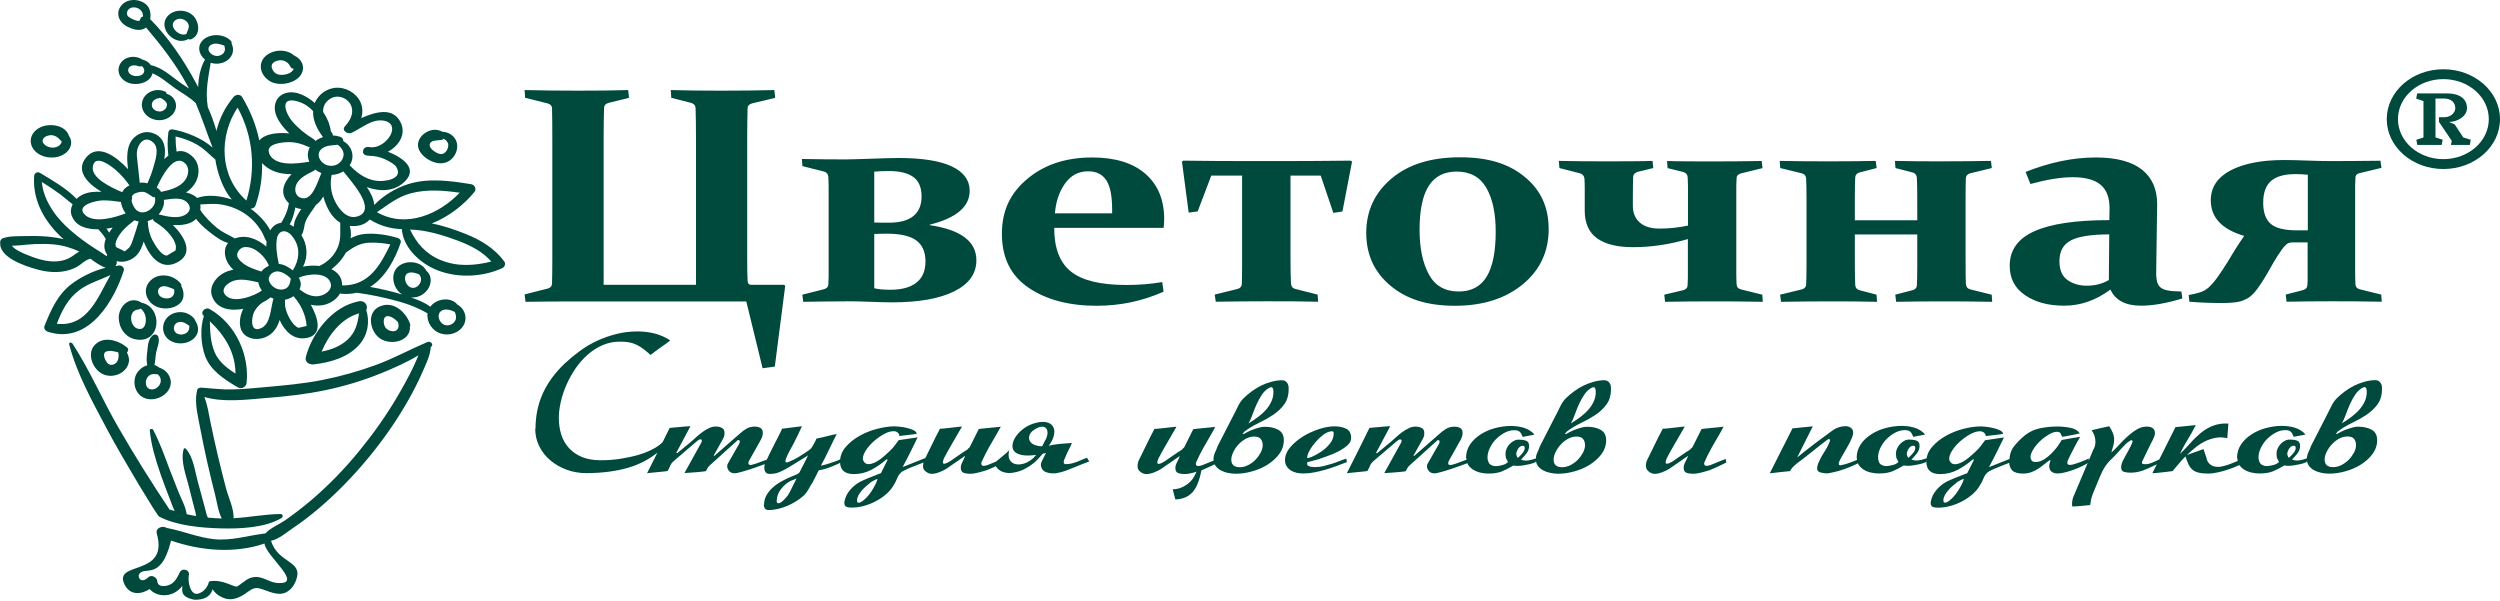
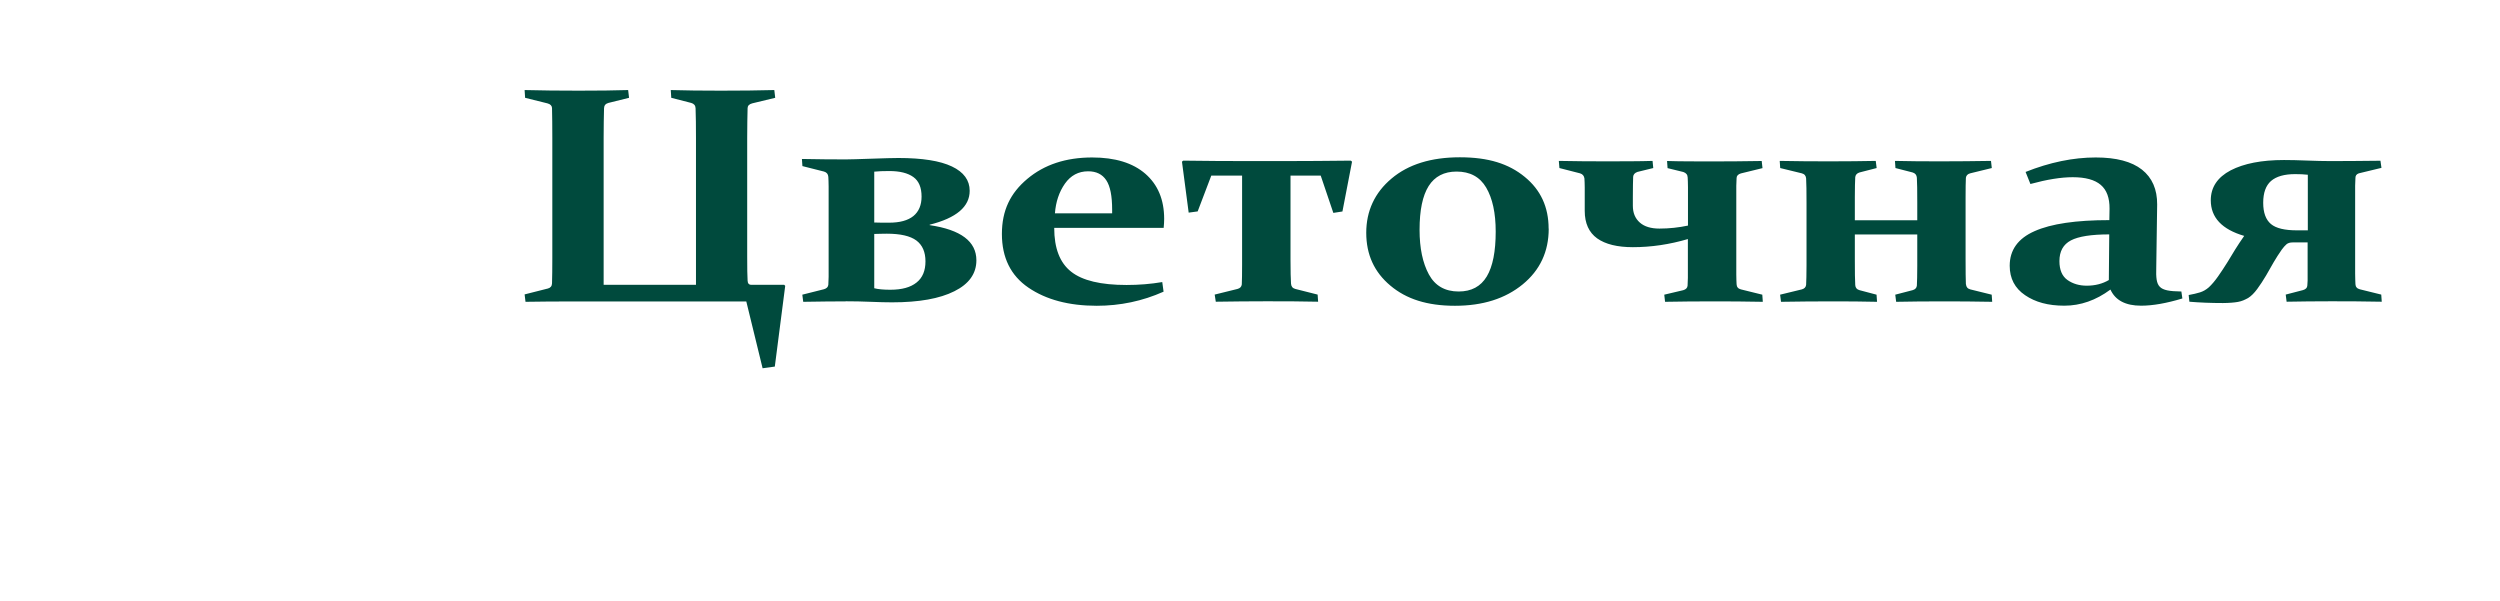
<svg xmlns="http://www.w3.org/2000/svg" width="882" height="212" viewBox="0 0 882 212" fill="none">
-   <path d="M66.247 8.08C65.435 6.836 63.529 6.153 62.082 6.992C58.941 8.857 63.106 13.179 65.753 11.997C66.141 10.629 67.2 9.572 66.212 8.049L66.247 8.08ZM67.659 13.77C67.2 13.987 66.741 13.956 66.424 13.77C65.153 14.516 63.459 14.702 61.835 13.956C58.659 12.526 56.788 8.671 58.941 5.935C61.059 3.23 65.365 3.106 67.941 5.344C70.235 7.334 71.012 12.215 67.659 13.738V13.77ZM56.188 39.356C57.635 39.387 58.941 38.237 58.906 36.931C58.906 36.061 57.706 34.942 56.506 34.537C55.235 34.693 53.965 35.252 53.647 36.403C53.224 37.895 54.459 39.294 56.188 39.325V39.356ZM58.094 32.206C58.553 32.392 58.765 32.734 58.765 33.076C58.871 33.107 59.012 33.138 59.118 33.2C60.6 33.729 61.623 34.91 61.977 36.278C62.753 39.387 59.859 42.341 56.329 42.403C52.588 42.465 49.659 39.574 50.082 36.341C50.541 32.89 54.529 30.776 58.094 32.237V32.206ZM17.4 47.751C15.212 48.093 14.118 49.865 15.988 51.233C17.259 52.165 18.988 52.383 20.435 51.637C21.141 51.264 21.6 50.673 21.812 49.989C21.812 49.989 21.776 49.958 21.741 49.927C20.682 48.652 19.377 47.44 17.4 47.719V47.751ZM24.706 52.103C22.906 55.678 17.647 56.487 14.047 54.559C9.776 52.258 9.741 47.16 14.118 44.983C17.647 43.211 23.224 44.237 24.318 47.937C25.165 49.087 25.412 50.642 24.671 52.103H24.706ZM97.835 21.418C96.459 21.822 95.541 22.599 95.929 23.998C96.106 24.682 96.635 25.428 97.235 25.863C98.612 26.858 101.576 26.392 102.847 25.335C103.235 24.993 103.518 24.62 103.659 24.216C103.165 24.278 102.671 24.06 102.424 23.47C101.682 21.853 99.847 20.827 97.871 21.418H97.835ZM94.871 28.413C91.059 25.801 90.918 20.858 95.294 18.713C98.082 17.314 101.718 17.687 103.765 19.583C106.482 20.765 107.824 23.656 106.2 26.33C104.224 29.532 98.153 30.682 94.906 28.444L94.871 28.413ZM158.012 50.517C157.765 49.802 157.2 49.305 156.529 48.963C156.318 49.15 156.035 49.305 155.753 49.367C154.271 49.616 151.588 49.305 151.588 51.264C151.588 52.569 154.059 54.186 155.4 54.342C157.412 54.559 158.506 51.885 158.047 50.486L158.012 50.517ZM155.824 57.606C152.082 57.824 147.282 54.404 147.459 50.953C147.635 47.377 152.506 44.393 156.035 46.476C158.047 46.538 160.024 47.688 160.871 49.523C162.318 52.694 160.024 57.357 155.824 57.606ZM136.094 115.681C137.047 116.894 139.729 117.578 140.471 115.744C140.718 115.153 140.647 114.376 140.365 113.598C139.588 112.79 138.706 112.044 137.612 111.671C134.859 110.769 135.035 114.313 136.059 115.681H136.094ZM144.635 115.837C144.353 120.438 138 121.899 134.224 119.505C130.482 117.112 129.141 110.179 134.012 108.096C139.129 105.919 143.471 110.583 144.706 114.376C144.812 114.687 144.776 114.997 144.6 115.246C144.6 115.464 144.6 115.65 144.6 115.837H144.635ZM113.471 124.045C116.894 123.392 120.141 122.117 122.612 119.847C125.506 117.174 126.212 113.94 126.671 110.552C120.247 112.355 115.8 118.417 113.471 124.045ZM126.741 121.62C122.894 126.003 116.753 127.869 110.718 128.553C108.918 128.739 107.471 127.589 107.894 125.972C109.941 117.951 116.859 108.189 126.6 106.292C128.824 105.857 129.988 108.002 129.212 109.37C130.553 113.536 129.776 118.169 126.741 121.651V121.62ZM57.106 101.069C55.447 101.598 55.377 103.432 56.435 104.458C57.529 105.484 59.894 105.639 60.918 104.489C61.482 103.867 61.623 102.935 61.412 102.033C60.071 101.536 58.377 100.665 57.071 101.069H57.106ZM64.729 104.489C64.306 108.344 58.906 109.712 55.377 108.251C51.706 106.728 50.188 102.406 52.659 99.453C55.518 96.002 60.918 96.717 63.635 99.888C63.953 100.23 64.023 100.665 63.988 101.038C64.588 102.064 64.835 103.308 64.729 104.489ZM49.129 116.055C51.282 116.21 51.565 113.63 51.423 112.199C51.282 110.894 50.682 109.712 49.659 108.873C49.377 109.059 49.059 109.184 48.671 109.215C45 109.557 45.812 115.806 49.094 116.055H49.129ZM49.588 106.572C49.588 106.572 49.8 106.697 49.906 106.79C57.494 108.282 56.965 121.091 48.176 119.785C44.047 119.163 41.859 115.433 41.894 111.982C41.894 108.469 45.318 104.303 49.623 106.572H49.588ZM62.612 113.785C61.2 114.376 60.953 116.303 61.941 117.298C63.106 118.48 65.647 118.138 66.424 116.77C66.741 116.179 66.847 115.557 66.776 114.935C65.576 114.096 64.2 113.101 62.612 113.785ZM69 113.35C69.847 114.655 70.129 116.303 69.6 117.671C68.224 121.091 63.071 122.179 59.894 120.065C56.647 117.951 56.824 113.288 60 111.173C61.623 110.085 63.918 109.805 65.788 110.489C67.129 110.987 68.576 112.044 69 113.35ZM37.447 124.045C35.894 124.729 37.094 127.122 37.871 128.055C38.894 129.268 40.623 128.677 41.365 127.527C41.788 126.843 42.035 125.413 41.718 124.324C40.271 123.92 38.647 123.516 37.447 124.045ZM45.459 127.62C45 131.257 40.341 133.682 36.529 132.097C32.788 130.542 30.635 125.039 33.176 121.993C36.247 118.324 41.682 119.972 44.788 122.552C45.459 123.112 45.282 123.858 44.788 124.355C45.353 125.444 45.635 126.687 45.494 127.651L45.459 127.62ZM53.718 137.413C55.341 137.289 56.577 135.89 56.718 134.522C56.824 133.496 56.365 132.656 55.588 132.004C55.377 132.066 55.129 132.066 54.882 132.004C50.788 131.382 50.294 137.6 53.718 137.382V137.413ZM60.247 135.144C60.141 138.47 56.329 141.206 52.623 140.833C48.388 140.398 46.729 136.17 47.718 132.936C48.247 131.102 49.977 129.423 51.953 128.863C51.6 127.309 51.741 125.63 51.953 124.045C52.165 122.148 52.2 119.599 53.929 118.293C54.6 117.764 55.553 118.044 55.835 118.79C56.506 120.594 55.377 122.708 55.059 124.511C54.812 125.91 54.812 127.402 54.494 128.801C55.094 128.957 55.659 129.268 56.188 129.703C58.623 130.418 60.353 132.719 60.282 135.175L60.247 135.144ZM9.494 89.877C12.177 91.027 15.177 92.022 18.177 92.209C20.859 92.364 23.329 91.867 25.447 90.437C26.365 89.815 27.141 89.224 27.953 88.727C25.235 87.483 22.412 86.582 19.094 86.24C16.835 86.022 14.541 86.022 12.247 86.115C10.482 86.208 8.753 86.364 6.988 86.55C6.176 86.644 5.118 86.613 4.2 86.706C5.259 88.167 8.188 89.349 9.459 89.877H9.494ZM37.623 90.374V90.312C37.659 90.126 37.729 89.97 37.8 89.815C36.565 88.136 36.6 86.208 37.306 84.312C37.059 83.908 36.812 83.504 36.565 83.131C36.035 82.353 35.294 81.638 34.694 80.892C30.494 80.954 26.682 79.804 25.306 76.104C24.776 74.736 24.988 73.306 25.623 72.063C24.106 70.943 22.729 69.669 21.247 68.549C19.165 67.026 16.977 65.565 14.753 64.197C15.318 70.042 18.706 75.389 23.188 79.711C25.588 82.011 28.271 84.125 31.059 86.053C32.541 87.079 34.059 88.043 35.612 89.007C36.035 89.255 36.847 89.877 37.623 90.406V90.374ZM44.047 88.696C44.577 88.229 45.071 87.794 45.6 87.328C46.306 86.457 46.623 85.338 46.977 84.312C47.682 82.291 48.318 80.208 48.918 78.156C48.423 78.063 47.929 77.907 47.435 77.721C45.918 78.902 44.365 80.084 43.165 81.514C42.176 82.664 40.023 85.649 41.012 87.203C42.035 87.701 43.059 88.198 44.082 88.696H44.047ZM53.894 84.934C54.6 86.24 56.859 90.25 58.906 90.157C59.894 89.566 60.918 88.975 61.906 88.385C62.188 87.421 62.118 86.488 61.694 85.618C61.377 84.685 60.847 83.877 60.247 83.1C58.765 81.172 56.824 79.586 54.635 78.249C54.212 78.001 54 77.628 53.929 77.255C53.365 77.566 52.729 77.814 52.094 78.001C52.129 78.125 52.165 78.249 52.165 78.374C52.271 80.674 52.765 82.851 53.894 84.965V84.934ZM66.071 75.234C67.729 73.773 66.882 71.907 65.259 70.819C63.459 69.638 60.247 70.166 58.235 70.477C58.094 70.477 57.953 70.477 57.812 70.477C57.882 71.037 57.882 71.565 57.812 72.063C57.565 73.368 56.894 74.612 55.977 75.638C59.012 76.415 63.459 77.534 66.106 75.234H66.071ZM76.694 80.488C78.565 82.073 80.823 82.913 82.871 84.125C86.682 82.602 90.847 84.312 93.953 86.986C93.953 86.426 93.953 85.835 94.059 85.276C93.282 84.032 92.894 82.571 92.082 81.327C90.6 78.965 88.624 76.819 86.118 75.203C83.718 73.648 80.894 72.591 77.929 72.125C75.424 71.721 73.059 72.063 70.659 72.125C70.765 72.684 70.765 73.306 70.659 74.021V74.084C72.282 76.54 74.329 78.529 76.659 80.519L76.694 80.488ZM79.412 103.961C81.776 106.945 87.776 105.08 91.023 103.339C91.482 103.059 91.941 102.748 92.4 102.499C91.729 101.629 91.306 100.634 91.129 99.577C90.988 99.577 90.882 99.577 90.741 99.515C88.235 98.955 85.553 98.333 83.012 98.893C80.647 99.421 77.647 101.753 79.412 103.992V103.961ZM89.682 109.992C88.765 111.733 87.988 117.547 92.047 115.806C95.612 114.282 95.4 108.686 96.494 105.36C96.106 105.235 95.718 105.049 95.365 104.893C95.259 105.049 95.153 105.173 94.977 105.297C94.306 105.795 93.459 106.292 92.541 106.759C91.341 107.629 90.388 108.686 89.682 109.992ZM101.224 110.365C101.788 111.795 103.482 115.091 105.353 115.65C106.306 115.433 107.224 115.215 108.176 114.997C108.106 114.5 108.071 114.003 108 113.505C107.859 112.604 107.612 111.733 107.329 110.863C106.518 108.5 105.247 106.417 103.553 104.489C102.706 105.08 101.753 105.515 100.765 105.702C100.694 105.702 100.624 105.702 100.553 105.702C100.447 107.287 100.588 108.811 101.224 110.334V110.365ZM112.376 104.458C114.671 104.209 117.282 102.313 116.682 100.012C115.588 95.815 108.565 96.53 105.424 97.96C105.6 98.271 105.741 98.613 105.847 98.955C106.306 99.95 106.165 101.069 105.671 102.095C105.776 102.157 105.918 102.22 106.024 102.313C107.753 103.712 109.941 104.738 112.376 104.489V104.458ZM120.706 100.696C130.376 100.914 134.435 92.986 137.718 86.24C135.353 85.742 132.847 85.556 130.447 85.618C126.882 85.711 124.659 87.234 122.047 89.1C120.812 91.369 119.012 93.421 116.929 94.945C119.188 96.064 120.741 97.929 120.706 100.696ZM114.071 69.296C113.506 70.322 112.765 71.285 111.706 72.125C111.635 72.187 111.529 72.249 111.459 72.311C110.224 74.301 108.6 76.073 107.753 78.312C107.224 79.68 107.294 81.731 106.341 82.975C108.494 86.302 108.741 90.623 106.906 94.074C108.741 93.701 110.788 93.608 112.729 93.825C115.835 92.302 118.094 90.001 119.259 87.017C120.388 84.188 119.965 81.452 120.035 78.591C116.965 76.726 115.059 73.058 114.071 69.327V69.296ZM126.353 76.291C133.129 73.804 123.635 63.731 121.129 60.466C119.929 61.212 118.518 61.648 117 61.71C116.365 64.85 116.718 68.052 118.165 70.975C119.506 73.679 122.471 77.721 126.353 76.26V76.291ZM155.471 91.742C161.294 94.167 167.4 93.763 173.329 92.271C170.329 88.789 165.953 86.55 161.365 84.841C156.141 82.913 150.424 81.141 144.671 80.985C146.859 85.649 150.071 89.504 155.471 91.773V91.742ZM162.176 67.99C156.529 67.182 150.706 66.715 145.129 68.145C140.224 69.389 136.835 72.311 132.988 74.861C143.259 80.737 154.976 75.514 162.176 67.99ZM136.976 63.575C139.306 62.984 141.424 61.803 139.871 59.005C139.376 58.072 137.929 57.295 136.976 56.767C135.282 55.803 133.482 55.243 131.541 55.026C130.765 55.026 129.988 54.994 129.247 54.839C127.341 54.466 127.871 51.792 129.776 51.854C130.2 51.854 130.659 51.916 131.153 51.979C136.659 51.979 141.847 43.678 135.318 42.559C131.188 41.875 127.447 45.294 124.059 46.849C122.576 47.533 120.424 45.916 121.659 44.61C123.459 42.652 124.871 40.133 123.988 37.553C123.071 34.848 119.471 33.076 116.647 34.755C114.6 35.968 113.929 37.677 114 39.512C115.447 41.595 116.4 43.895 116.718 46.289C116.859 46.507 117 46.724 117.176 46.942C117.388 47.253 117.459 47.533 117.459 47.813C118.376 47.813 119.259 47.999 120.071 48.279C120.776 48.528 121.165 49.181 121.129 49.802C123.212 50.953 124.518 53.129 124.341 55.492C124.271 56.518 123.918 57.482 123.353 58.321C123.459 58.383 123.529 58.445 123.6 58.539C126.812 62.021 131.647 64.912 136.976 63.513V63.575ZM105.353 35.874C98.082 33.636 100.941 40.258 103.024 42.714C105.141 45.201 107.682 47.284 110.612 49.056C110.929 49.243 111.141 49.492 111.282 49.74C112.059 49.15 112.976 48.683 113.965 48.372C111.918 45.667 110.294 42.465 110.471 39.201C109.094 37.709 107.4 36.527 105.353 35.905V35.874ZM94.906 54.062C96.847 58.849 104.753 57.792 109.059 57.046H109.129C108.6 55.865 108.424 54.59 108.776 53.285C108.882 52.818 109.059 52.383 109.306 51.979C109.129 51.948 108.918 51.885 108.741 51.792C106.553 50.766 104.4 50.144 101.894 50.144C99.6 50.144 93.635 50.704 94.977 54.031L94.906 54.062ZM98.294 92.737C98.294 92.737 98.329 92.986 98.329 93.11C98.894 93.141 99.459 93.266 99.988 93.452C101.012 93.825 102.176 94.509 103.235 95.349C103.271 95.318 103.341 95.287 103.376 95.255C105.494 91.898 106.024 87.794 103.8 84.343C103.235 83.472 102.494 82.415 101.471 81.918C99.459 80.923 98.047 82.291 97.729 83.97C97.2 86.799 97.694 90.001 98.294 92.768V92.737ZM104.188 73.213C104.118 73.617 104.012 74.021 103.941 74.394C103.588 76.042 103.024 77.659 102.212 79.182C102.6 79.369 103.024 79.586 103.412 79.866C103.482 79.897 103.518 79.959 103.588 79.99C103.729 79.213 103.871 78.312 103.976 78.032C104.435 76.819 105.035 75.638 105.741 74.55C105.918 74.27 106.094 74.021 106.271 73.742C105.565 73.679 104.859 73.493 104.224 73.213H104.188ZM113.4 61.088C112.588 60.746 111.882 60.311 111.212 59.813C111.035 60.031 110.824 60.218 110.506 60.373C108.424 61.368 106.165 62.518 104.929 64.383C103.8 66.062 103.729 68.86 106.059 69.762C110.118 71.317 112.059 64.073 113.365 61.088H113.4ZM121.129 55.274C121.553 53.595 120.565 52.103 119.153 51.077C117.035 51.295 114.671 51.233 113.188 52.787C111.353 54.746 113.118 57.699 115.624 58.352C118.2 59.036 120.565 57.513 121.129 55.274ZM99.424 102.157C101.929 101.971 102.282 100.137 102.6 98.333C101.965 97.587 101.118 96.934 100.059 96.375C98.929 95.784 97.694 95.473 96.459 96.095C95.188 96.748 94.482 98.054 94.977 99.266C95.612 100.883 97.412 102.282 99.424 102.157ZM86.294 87.172C84.776 87.297 83.506 88.944 83.682 90.219C83.823 91.183 84.776 92.084 85.553 92.737C87.353 94.23 89.788 95.007 92.047 95.753C92.118 95.753 92.153 95.784 92.188 95.815C92.859 94.945 93.812 94.23 94.871 93.763C94.835 93.701 94.8 93.608 94.765 93.514C93.706 90.779 90.071 86.861 86.294 87.172ZM92.471 57.544C92.576 62.549 91.835 67.586 90.141 72.498C89.859 73.306 89.118 73.617 88.376 73.586C90.776 75.296 93.847 78.249 95.329 81.265C95.435 81.079 95.541 80.892 95.682 80.737C96.635 79.431 97.871 78.747 99.212 78.623C100.165 77.068 100.941 75.483 101.471 73.773C101.647 73.151 101.753 72.405 101.929 71.721C98.471 68.456 99.918 64.539 102.847 61.43C100.553 61.461 98.259 61.15 96.106 60.155C94.729 59.533 93.459 58.632 92.471 57.544ZM83.823 37.957C77.118 48.061 77.4 62.3 86.929 70.757C90.318 59.813 89.4 48.155 83.823 37.957ZM69.776 51.17C67.341 49.74 64.729 48.776 61.941 48.155C61.941 49.927 62.047 51.699 62.294 53.471C64.094 53.005 66 53.409 67.941 55.274C70.412 57.606 70.553 61.212 69.177 64.01C68.365 65.627 67.129 66.902 65.647 67.897C67.2 68.27 68.612 68.891 69.565 69.824C73.2 68.518 77.788 69.047 81.812 70.384C78.282 66.466 76.482 59.844 75.988 56.362V56.3C73.941 54.59 72.212 52.632 69.776 51.202V51.17ZM55.271 66.156C55.906 66.529 56.471 67.088 56.859 67.741C57.035 67.648 57.212 67.586 57.423 67.555C60.071 67.026 62.788 66.156 64.624 64.352C66.565 62.456 67.341 58.881 64.729 57.171C60.918 54.684 56.859 62.736 55.271 66.187V66.156ZM54.176 50.393C51.035 47.346 48.565 51.015 48.318 53.409C48.176 54.59 48.388 55.803 48.494 56.953C48.741 59.471 49.059 61.959 49.306 64.477C49.447 64.477 49.623 64.446 49.765 64.446C50.577 64.383 51.318 64.477 52.023 64.663C52.871 62.767 53.612 60.87 54.141 58.912C54.812 56.58 56.259 52.383 54.176 50.393ZM40.941 60.062C39.071 58.445 33.494 54.186 32.753 58.756C32.118 62.705 38.612 65.907 43.129 67.803C43.271 67.523 43.412 67.275 43.588 67.026C44.118 66.311 44.824 65.814 45.671 65.409C44.329 63.482 42.776 61.679 40.941 60.062ZM39.741 80.301C39.035 80.457 38.294 80.581 37.588 80.674C37.941 81.141 38.224 81.638 38.506 82.073C38.894 81.483 39.282 80.892 39.741 80.301ZM54.282 72.436C54.706 71.659 54.882 70.57 54.671 69.576C54.388 69.638 54.035 69.576 53.718 69.358C52.8 68.798 51.671 67.803 50.541 67.679C49.553 67.555 47.541 68.021 46.906 68.736C46.729 68.954 46.588 69.202 46.518 69.482C46.694 69.824 46.623 70.197 46.412 70.57C46.518 71.969 47.4 73.555 48.318 74.27C50.4 75.856 53.224 74.301 54.247 72.467L54.282 72.436ZM30.106 75.918C33.353 78.778 40.412 76.819 44.329 75.265C43.447 74.084 42.847 72.684 42.671 71.254C40.588 70.943 38.4 70.664 36.318 70.695C33.918 70.695 26.224 72.498 30.141 75.918H30.106ZM20.047 114.22C30.988 115.495 34.659 104.489 38.965 97.059C35.259 98.8 31.2 99.919 27.918 102.406C23.823 105.484 21.741 109.837 20.047 114.22ZM156.529 114.5C158.153 115.308 160.094 114.345 160.694 112.914C161.047 112.137 160.906 110.925 160.412 109.992C160.271 109.992 160.094 109.93 159.953 109.837C158.471 109.122 156.282 108.748 155.188 110.147C154.165 111.453 155.012 113.723 156.565 114.5H156.529ZM148.094 100.074C148.835 98.8 148.624 97.712 147.882 96.81C146.682 96.344 145.376 95.877 144.212 96.25C142.306 96.872 142.765 99.328 143.682 100.479C144.988 102.157 147.106 101.784 148.094 100.074ZM78.388 19.179C79.023 18.713 79.341 18.06 79.376 17.345C79.376 17.252 79.306 16.63 79.129 16.07C77.823 15.666 76.376 15.106 75.071 15.542C73.306 16.132 73.129 17.625 74.259 18.775C75.318 19.832 77.047 20.112 78.353 19.179H78.388ZM46.306 2.733C45.035 3.137 44.329 4.598 45.071 5.655C45.459 6.215 49.341 8.298 49.447 6.899C49.482 6.37 49.941 5.935 50.471 5.779C50.471 5.22 50.329 4.691 50.188 4.38C49.588 3.106 47.859 2.235 46.306 2.733ZM45.353 24.153C44.788 25.49 46.023 26.547 47.435 26.796C48.671 27.014 50.471 26.641 50.824 25.397C51.071 24.558 50.682 23.843 50.047 23.314C49.623 23.47 49.129 23.501 48.671 23.314C47.541 22.817 45.812 23.003 45.318 24.153H45.353ZM0 85.493C0.071 84.934 0.353 84.281 0.988 84.063C3.494 83.162 6.812 83.348 9.494 83.286C12.812 83.193 16.129 83.286 19.377 83.783C20.365 83.939 21.388 84.125 22.412 84.374C21.635 83.69 20.894 82.975 20.188 82.229C14.682 76.508 11.435 69.482 12.071 61.927C12.141 61.088 13.2 60.466 14.047 60.964C18.212 63.451 23.576 66.498 27 70.166C27.671 69.513 28.447 68.985 29.329 68.581C31.235 67.71 33.459 67.555 35.788 67.679C30.706 64.601 26.576 60.186 30.388 55.554C34.553 50.486 40.906 55.088 45.176 59.689C44.753 56.425 44.612 53.005 45.953 50.362C47.224 47.844 50.4 45.916 53.577 46.849C57.988 48.155 58.694 52.041 57.953 56.176C58.412 55.709 58.906 55.274 59.4 54.87C59.047 52.134 59.047 49.46 59.4 46.694C59.506 45.947 60.176 45.512 61.023 45.667C65.541 46.507 71.329 48.745 75 52.072C72.953 46.818 71.259 41.564 69.071 36.403C67.059 34.382 64.2 32.828 61.906 31.242C59.471 29.563 56.753 27.045 53.788 25.863C53.224 28.724 49.518 30.061 46.482 29.532C42.988 28.91 40.8 25.739 42.282 22.754C43.694 19.925 47.577 19.272 50.224 21.013C51.494 21.293 52.588 22.008 53.224 23.003C57.353 23.811 60.776 27.231 63.988 29.439C64.835 30.029 65.753 30.62 66.671 31.242C66.424 30.776 66.177 30.309 65.929 29.843C61.977 22.568 56.965 16.101 51.529 9.697C51.318 9.883 51.071 10.039 50.788 10.163C48.882 11.034 46.694 10.287 44.965 9.417C41.647 7.769 40.518 4.07 43.271 1.458C45.706 -0.843 50.118 -0.283 52.129 2.173C52.941 3.199 53.329 5.127 52.977 6.743C59.471 13.303 64.765 21.138 68.965 28.972C69.282 29.563 69.6 30.154 69.918 30.744C70.023 27.325 70.659 23.936 72.318 21.013C70.271 19.334 69.459 16.537 71.329 14.422C73.765 11.687 78.847 11.78 81.388 14.329C81.706 14.671 81.812 15.075 81.706 15.417C82.165 16.257 82.306 17.22 82.165 18.184C81.671 21.387 77.788 23.252 74.4 22.164H74.329C73.518 27.294 72.388 32.05 73.271 37.429C73.271 37.522 73.271 37.615 73.271 37.709C74.506 40.475 75.565 43.336 76.376 46.196C77.365 41.875 79.412 37.771 82.447 34.164C83.188 33.294 84.776 33.169 85.412 34.227C88.341 39.077 90.388 44.269 91.482 49.554C93.494 47.16 97.835 46.662 102.071 47.066C100.165 45.294 98.576 43.305 97.588 41.097C96.247 38.082 96.847 34.071 100.729 32.859C104.4 31.739 108.353 33.978 111.035 36.341C112.165 33.667 114.776 31.397 118.094 30.993C121.941 30.558 125.682 32.828 127.129 35.936C128.012 37.864 128.012 39.823 127.447 41.657C132.565 39.419 138.671 37.678 141.353 43.211C143.365 47.315 140.788 51.419 136.871 53.533C142.271 55.647 147.282 59.471 143.012 63.824C139.271 67.679 134.082 67.71 129.424 66C130.8 68.021 131.859 70.166 132.035 72.311C135.212 68.985 139.659 66.311 144.141 64.912C151.235 62.705 159.106 63.824 166.306 65.005C167.541 65.223 168.141 66.777 167.435 67.648C163.659 72.311 158.294 76.477 152.329 78.84C156.494 79.617 160.518 81.048 164.365 82.571C169.835 84.747 174.671 87.794 177.953 92.302C178.482 93.048 178.059 94.198 177.212 94.603C169.835 97.96 160.412 98.24 152.965 94.758C147.212 92.084 142.129 86.706 141.776 80.83C137.929 80.737 134.082 79.711 130.447 77.441C129.494 78.498 128.188 79.306 126.529 79.586C125.4 79.804 124.341 79.804 123.388 79.68C123.812 81.11 123.918 82.571 123.706 84.063C125.118 83.317 126.671 82.757 128.329 82.571C132.176 82.136 136.659 82.851 140.294 83.939C141.106 84.188 141.6 84.934 141.353 85.649C139.447 91.245 136.094 97.774 130.588 101.225C134.435 101.909 138.247 102.779 141.953 103.93C141.776 103.805 141.6 103.712 141.424 103.588C138.6 101.411 137.612 96.592 140.435 94.074C143.329 91.525 148.765 92.147 150.424 95.535C150.776 95.815 151.059 96.126 151.306 96.53C152.259 98.085 152.082 99.95 151.271 101.505C150.035 103.805 147.529 105.142 144.988 104.956C147.282 105.733 149.929 106.728 151.8 108.22C153.953 105.297 159.035 104.582 161.4 107.474C163.165 108.406 164.329 110.458 164.224 112.448C164.047 116.272 159.741 118.884 155.612 117.702C152.4 116.77 150.424 113.474 150.847 110.552C147.812 108.811 144.882 107.567 141.212 106.51C136.165 105.08 131.047 103.961 125.824 103.277C124.235 103.65 122.506 103.805 120.635 103.65C120.388 103.65 120.141 103.556 119.965 103.494C118.871 105.515 116.612 107.101 114.141 107.598C112.588 107.909 111.106 107.847 109.659 107.505C112.271 112.262 114 118.2 108.106 119.257C103.482 120.065 100.412 116.77 98.647 112.883C98.188 114.438 97.518 115.868 96.318 117.143C94.235 119.35 90.529 120.376 87.529 118.915C84.141 117.236 84.247 113.288 85.2 110.427C85.376 109.93 85.588 109.432 85.8 108.966C81.141 109.805 76.447 109.028 74.823 104.551C73.729 101.567 75.6 98.365 78.388 96.624C79.588 95.877 80.929 95.411 82.341 95.162C81.529 94.416 80.823 93.546 80.294 92.582C79.129 90.468 78.847 87.608 80.471 85.711C78.494 85.214 76.624 83.908 75.177 82.82C73.2 81.358 70.765 79.4 69.177 77.224C67.341 79.151 64.165 79.586 60.988 79.369C65.259 83.597 68.718 89.691 62.118 92.768C56.577 95.349 52.729 90.343 50.682 85.214C50.153 87.11 49.341 88.913 47.965 90.281C46.235 91.929 43.553 92.799 41.188 92.115C41.188 92.364 41.188 92.613 41.188 92.893C41.118 93.266 40.977 93.608 40.765 93.856C40.941 93.856 41.082 93.825 41.259 93.825C42.388 93.235 44.082 94.136 43.659 95.473C40.553 105.266 31.729 121.713 16.977 117.08C16.023 116.77 15.318 115.868 15.706 114.966C17.929 109.495 20.259 103.898 25.447 100.043C28.694 97.649 32.965 95.504 37.306 94.447C35.435 93.888 33.459 92.426 31.906 91.276C31.871 91.276 31.835 91.307 31.765 91.307C29.894 91.773 28.659 93.328 27.035 94.198C25.659 94.945 24.106 95.442 22.518 95.722C19.306 96.281 15.988 95.877 12.918 95.007C8.576 93.794 -0.6 90.716 0.106 85.4H0V85.493ZM83.082 131.786C83.047 124.604 79.588 118.604 74.047 113.35C74.118 117.018 74.259 120.718 75.671 124.138C77.047 127.496 79.906 129.765 83.047 131.786H83.082ZM74.012 109.059C83.435 114.469 88.023 125.568 87 135.144C86.859 136.449 85.235 137.475 83.859 136.636C79.059 133.807 74.294 130.698 72.388 125.661C70.906 121.651 70.482 115.868 71.929 111.453L71.859 111.391C70.447 110.21 72.388 108.127 74.012 109.059ZM60.353 190.701C56.647 205.904 50.471 198.94 48.918 202.981C48.882 204.847 50.612 205.375 52.235 203.727C53.435 202.515 55.377 203.696 55.482 205.002C55.659 207.583 59.188 206.836 60.529 205.935C61.977 204.971 62.718 203.417 63.388 201.986C64.2 200.183 67.023 200.96 66.635 202.857C66.141 205.406 67.271 210.132 69.847 209.448C72.035 208.857 73.271 207.023 73.765 205.126C78.635 204.132 82.729 207.458 83.718 206.867C85.765 205.686 87.141 203.821 89.753 203.572C92.682 203.292 94.906 205.406 97.659 205.655C107.718 206.494 93.741 196.235 93.318 191.758C82.8 195.364 70.835 194.338 60.388 190.732L60.353 190.701ZM25.482 121.06C31.694 130.604 36.141 141.113 41.824 150.906C47.471 160.699 53.506 170.337 59.824 179.788C60.423 179.944 61.023 180.068 61.623 180.255C60.847 178.7 60.318 176.99 59.682 175.436C58.623 172.762 57.635 170.088 56.682 167.384C54.953 162.316 53.329 157.124 52.835 151.839C52.8 151.31 53.753 151.124 54 151.59C56.471 156.222 58.165 161.197 60 166.016C60.953 168.503 61.941 170.99 62.929 173.477C63.953 176.027 65.506 178.731 65.859 181.405C66.424 181.529 67.023 181.685 67.588 181.778C68.118 181.871 68.682 181.965 69.212 182.058C69.106 181.529 69 180.97 68.894 180.503C68.188 177.83 67.482 175.187 66.847 172.482C65.859 168.285 63.529 162.689 64.8 158.43C64.871 158.15 65.329 158.026 65.541 158.274C68.259 161.321 68.753 166.202 69.776 169.902C70.412 172.14 71.012 174.41 71.612 176.648C71.929 177.892 72.282 179.104 72.6 180.348C72.706 180.752 72.812 181.156 72.918 181.592C73.129 182.058 73.235 182.369 73.306 182.555L73.376 182.618C75 182.773 76.624 182.866 78.247 182.928C76.906 180.348 76.588 177.208 75.882 174.534C74.859 170.493 73.871 166.42 72.953 162.347C72.106 158.461 71.294 154.606 70.553 150.688C69.812 146.74 68.718 142.543 69.353 138.563C69.353 138.439 69.424 138.346 69.494 138.253C69.388 137.475 69.918 136.667 71.082 136.76C74.788 137.009 78.353 137.506 82.094 137.382C85.8 137.289 89.541 136.947 93.212 136.605C100.129 135.983 107.047 135.392 113.859 134.024C120.282 132.75 126.565 130.978 132.671 128.739C138.953 126.438 144.635 123.267 150.741 120.687C151.906 120.189 153.141 121.526 152.118 122.335C152.082 122.366 152.012 122.397 151.976 122.428C151.8 125.444 150.247 128.49 149.047 131.257C147.565 134.646 145.871 137.973 144.035 141.206C139.976 148.357 135.212 155.196 129.847 161.663C124.659 167.912 118.941 173.85 112.624 179.229C109.694 181.716 106.624 184.11 103.376 186.286C101.329 187.654 98.4 190.234 95.612 190.794C98.153 198.877 106.835 197.665 104.576 204.38C103.694 207.023 101.612 209.728 98.188 209.479C96.282 209.355 94.482 208.577 92.753 207.956C90.353 207.116 89.506 207.334 87.459 208.795C84.706 210.754 81.953 212.339 78.388 210.754C76.871 210.101 75.776 209.075 75 207.925C74.224 210.536 71.965 211.655 68.612 211.593C63.565 210.598 64.271 208.422 64.341 206.712C62.929 208.453 61.059 209.821 58.447 209.976C56.118 210.132 54.035 209.292 52.8 207.831C49.8 209.728 45.953 210.132 44.012 206.339C39.565 197.665 59.753 203.79 55.306 188.214C54.741 186.255 57.423 185.291 58.8 186.255C64.412 187.281 69.671 189.582 75.388 190.203C81.741 190.887 87.459 188.898 93.671 188.183C95.294 186.286 98.541 184.98 100.518 183.612C103.729 181.374 106.765 179.011 109.729 176.524C115.941 171.239 121.553 165.425 126.6 159.269C131.576 153.207 136.094 146.833 140.012 140.211C142.024 136.822 143.929 133.34 145.659 129.827C146.365 128.397 146.965 126.843 147.635 125.35C143.506 127.838 138.918 129.858 134.506 131.662C128.224 134.211 121.624 136.232 114.882 137.631C107.965 139.092 100.871 139.869 93.776 140.429C86.929 140.988 78.847 142.045 72.106 140.056C73.235 142.978 73.694 146.149 74.294 149.165C75.106 153.051 75.953 156.906 76.871 160.793C77.788 164.648 78.741 168.503 79.765 172.358C80.612 175.529 82.553 179.477 82.412 182.835C87.953 182.524 93.388 181.405 98.929 181.343C99.847 181.343 99.988 182.369 99.318 182.773C93.424 186.224 84.671 186.597 77.823 186.41C70.871 186.224 62.188 185.447 56.118 182.244C55.377 181.84 43.306 161.85 38.082 152.025C32.894 142.232 27.106 132.004 24.388 121.433C24.247 120.905 25.059 120.625 25.377 121.091L25.482 121.06Z" fill="#004A3D" />
  <path d="M212.999 100.479H245.54V48.652C245.54 44.517 245.505 41.004 245.399 38.175C245.364 37.211 244.834 36.589 243.846 36.31L236.823 34.506L236.646 31.77C241.658 31.926 247.552 31.988 254.329 31.988C261.105 31.988 267.599 31.926 273.176 31.77L273.493 34.506L265.376 36.465C264.317 36.745 263.787 37.304 263.752 38.113C263.682 40.973 263.611 44.517 263.611 48.652V90.623C263.611 94.572 263.646 97.339 263.752 98.986C263.787 99.981 264.211 100.479 265.058 100.479H276.67L277.023 100.852L273.352 129.33L269.046 129.921L263.293 106.355H201.352C196.164 106.355 190.834 106.386 185.399 106.479L185.082 103.867L193.305 101.784C194.223 101.536 194.717 100.945 194.752 99.981C194.823 97.65 194.858 94.696 194.858 91.121V48.683C194.858 44.517 194.823 41.004 194.752 38.113C194.717 37.304 194.187 36.745 193.129 36.465L185.258 34.506L185.082 31.77C190.87 31.926 197.223 31.988 204.176 31.988C211.129 31.988 216.776 31.926 221.611 31.77L221.929 34.506L214.658 36.31C213.634 36.589 213.14 37.211 213.105 38.175C213.034 41.004 212.964 44.517 212.964 48.652V100.479H212.999ZM298.34 106.324C294.14 106.324 289.164 106.386 283.376 106.479L283.058 103.961L290.717 102.033C291.67 101.753 292.164 101.225 292.234 100.448C292.27 99.733 292.305 98.8 292.34 97.681C292.34 96.53 292.34 95.1 292.34 93.359V71.285C292.34 69.109 292.34 67.306 292.34 65.814C292.34 64.353 292.27 63.202 292.234 62.394C292.164 61.43 291.67 60.808 290.717 60.529L283.093 58.601L282.917 56.083C288.846 56.207 294.034 56.238 298.446 56.238C299.893 56.238 302.858 56.145 307.376 55.989C311.858 55.834 315.105 55.741 316.976 55.741C325.34 55.741 331.658 56.736 335.823 58.725C340.023 60.715 342.105 63.606 342.105 67.306C342.105 72.933 337.411 76.913 327.987 79.275V79.431C338.999 81.048 344.47 85.183 344.47 91.836C344.47 96.499 341.893 100.168 336.705 102.748C331.517 105.36 324.211 106.666 314.752 106.666C312.634 106.666 310.164 106.603 307.199 106.479C304.27 106.355 301.305 106.292 298.34 106.292V106.324ZM308.434 82.602V101.691C309.105 101.878 309.952 102.002 310.976 102.095C311.964 102.189 313.023 102.22 314.152 102.22C318.176 102.22 321.246 101.38 323.364 99.67C325.482 97.992 326.505 95.504 326.505 92.209C326.505 88.913 325.446 86.457 323.293 84.841C321.14 83.255 317.682 82.447 312.882 82.447C312.211 82.447 311.47 82.447 310.729 82.478C309.952 82.478 309.211 82.509 308.434 82.54V82.602ZM308.434 78.498C309.352 78.529 310.27 78.561 311.152 78.561H313.658C317.47 78.561 320.293 77.783 322.234 76.229C324.14 74.674 325.129 72.374 325.129 69.358C325.129 66.156 324.176 63.855 322.234 62.456C320.293 61.057 317.47 60.342 313.729 60.342C311.646 60.342 309.882 60.404 308.434 60.559V78.498ZM410.505 102.904C403.058 106.23 395.187 107.878 386.929 107.878C377.082 107.878 369.07 105.733 362.823 101.474C356.576 97.214 353.47 90.872 353.47 82.54C353.47 74.208 356.47 68.114 362.434 63.109C368.434 58.072 376.058 55.554 385.305 55.554C393.423 55.554 399.67 57.482 404.082 61.306C408.493 65.161 410.717 70.446 410.717 77.224C410.717 78.25 410.646 79.307 410.54 80.395H371.929C371.929 87.576 373.905 92.706 377.893 95.846C381.846 98.986 388.376 100.541 397.446 100.541C401.823 100.541 406.023 100.199 410.046 99.515L410.505 102.873V102.904ZM392.364 75.265V73.99C392.364 69.14 391.693 65.689 390.282 63.575C388.905 61.492 386.787 60.435 383.893 60.435C380.47 60.435 377.752 61.896 375.705 64.788C373.658 67.71 372.493 71.192 372.176 75.265H392.364ZM422.576 74.581L419.364 75.016L416.999 57.046L417.423 56.673C425.893 56.798 433.552 56.829 440.434 56.829H453.599C460.517 56.829 468.176 56.767 476.576 56.673L476.999 57.046L473.611 74.612L470.399 75.109L465.952 61.959H455.293V91.711C455.293 95.66 455.364 98.458 455.47 100.075C455.54 101.069 456.034 101.691 456.987 101.94L464.858 103.93L465.034 106.448C459.917 106.324 453.882 106.292 446.964 106.292C440.964 106.292 434.964 106.355 428.929 106.448L428.54 103.93L436.587 101.94C437.505 101.691 437.999 101.163 438.105 100.354C438.176 98.986 438.211 96.624 438.211 93.328V61.959H427.34L422.54 74.581H422.576ZM500.823 81.079C500.823 87.545 501.917 92.769 504.105 96.81C506.293 100.821 509.787 102.842 514.623 102.842C519.105 102.842 522.423 101.069 524.54 97.525C526.658 93.981 527.682 88.696 527.682 81.701C527.682 75.141 526.552 69.98 524.329 66.187C522.105 62.394 518.611 60.529 513.882 60.529C509.47 60.529 506.187 62.238 504.035 65.627C501.882 69.047 500.823 74.177 500.823 81.048V81.079ZM546.387 80.675C546.387 88.758 543.317 95.318 537.211 100.323C531.07 105.36 523.129 107.878 513.317 107.878C503.505 107.878 496.164 105.515 490.517 100.758C484.834 96.002 482.011 89.815 482.011 82.136C482.011 74.457 484.976 67.99 490.94 62.984C496.87 57.979 504.917 55.492 515.046 55.492C525.176 55.492 532.305 57.793 537.917 62.394C543.564 66.995 546.352 73.089 546.352 80.644L546.387 80.675ZM612.67 100.292C612.705 101.225 613.199 101.847 614.187 102.095L621.74 103.961L621.917 106.479C615.952 106.355 610.058 106.324 604.199 106.324C598.34 106.324 592.587 106.386 587.434 106.479L587.152 103.961L593.858 102.375C594.811 102.095 595.305 101.567 595.376 100.79C595.411 100.075 595.446 99.142 595.482 98.023C595.482 96.903 595.482 95.504 595.482 93.826V84.343C589.023 86.24 582.564 87.203 576.07 87.203C570.599 87.203 566.399 86.177 563.47 84.094C560.576 82.011 559.093 78.778 559.093 74.394V71.223C559.093 69.078 559.093 67.399 559.093 66.094C559.093 64.819 559.023 63.762 558.987 62.953C558.846 62.021 558.352 61.43 557.434 61.15L550.164 59.285L549.952 56.767C555.67 56.891 561.458 56.922 567.352 56.922C570.458 56.922 573.246 56.922 575.752 56.891C578.258 56.891 580.693 56.829 583.023 56.767L583.27 59.285L577.693 60.653C576.74 60.995 576.246 61.554 576.176 62.363C576.14 63.078 576.105 64.01 576.105 65.192C576.105 66.342 576.07 67.772 576.07 69.451V72.591C576.07 75.109 576.882 77.068 578.54 78.529C580.164 79.96 582.493 80.644 585.458 80.644C588.917 80.644 592.27 80.27 595.517 79.586V71.565C595.517 69.42 595.517 67.617 595.517 66.094C595.517 64.57 595.446 63.42 595.411 62.611C595.376 61.648 594.882 61.026 593.893 60.684L588.317 59.316L588.14 56.798C590.47 56.86 592.905 56.922 595.411 56.922C597.917 56.922 600.705 56.953 603.776 56.953C609.776 56.953 615.67 56.891 621.529 56.798L621.811 59.316L614.187 61.181C613.234 61.461 612.705 61.99 612.67 62.767C612.634 63.482 612.599 64.384 612.564 65.534C612.564 66.684 612.564 68.083 612.564 69.762V91.494C612.564 93.608 612.564 95.411 612.564 96.872C612.564 98.334 612.634 99.484 612.67 100.354V100.292ZM693.599 100.292C693.67 101.225 694.164 101.847 695.117 102.095L702.67 103.961L702.846 106.479C696.882 106.355 690.952 106.324 685.058 106.324C679.164 106.324 673.764 106.386 668.964 106.479L668.646 103.961L674.752 102.375C675.67 102.126 676.164 101.598 676.27 100.79C676.34 99.422 676.411 97.09 676.411 93.826V82.727H654.387V91.743C654.387 96.002 654.423 98.924 654.529 100.572C654.599 101.536 655.093 102.126 656.046 102.375L662.046 103.961L662.223 106.479C657.317 106.355 651.952 106.324 646.129 106.324C640.305 106.324 634.199 106.386 628.34 106.479L628.023 103.961L635.682 102.095C636.599 101.847 637.093 101.318 637.199 100.51C637.27 99.142 637.34 96.81 637.34 93.546V71.752C637.34 67.524 637.305 64.601 637.199 62.953C637.129 62.021 636.634 61.399 635.682 61.15L628.058 59.285L627.882 56.767C633.846 56.891 639.776 56.922 645.67 56.922C651.564 56.922 656.964 56.86 661.764 56.767L662.082 59.285L656.046 60.839C655.129 61.119 654.634 61.679 654.529 62.487C654.458 63.886 654.387 66.218 654.387 69.482V77.721H676.411V71.565C676.411 67.306 676.376 64.321 676.27 62.705C676.199 61.741 675.705 61.119 674.752 60.839L668.717 59.285L668.54 56.767C673.446 56.891 678.811 56.922 684.634 56.922C690.458 56.922 696.564 56.86 702.423 56.767L702.705 59.285L695.082 61.15C694.164 61.399 693.67 61.928 693.564 62.736C693.493 64.104 693.458 66.436 693.458 69.7V91.432C693.458 95.66 693.493 98.613 693.564 100.292H693.599ZM744.14 82.695C737.823 82.695 733.305 83.41 730.623 84.809C727.905 86.24 726.564 88.665 726.564 92.116C726.564 95.225 727.517 97.463 729.423 98.8C731.329 100.137 733.623 100.79 736.199 100.79C739.199 100.79 741.776 100.106 743.999 98.8L744.14 82.695ZM714.564 60.684C723.14 57.264 731.434 55.554 739.376 55.554C746.611 55.554 752.046 56.984 755.682 59.844C759.282 62.705 761.082 66.809 761.046 72.156L760.729 94.292C760.658 96.095 760.693 97.556 760.87 98.675C761.046 99.764 761.399 100.603 761.999 101.194C762.564 101.784 763.446 102.189 764.611 102.437C765.776 102.686 767.434 102.81 769.587 102.842L769.94 105.298C764.293 107.008 759.458 107.847 755.364 107.847C749.893 107.847 746.293 105.95 744.564 102.158C739.446 105.95 734.011 107.847 728.293 107.847C722.576 107.847 718.058 106.603 714.458 104.147C710.823 101.691 709.023 98.209 709.023 93.763C709.023 88.198 711.952 84.126 717.811 81.545C723.67 78.933 732.458 77.659 744.176 77.659L744.246 73.648C744.282 69.824 743.258 67.026 741.14 65.223C739.023 63.42 735.74 62.518 731.258 62.518C727.129 62.518 722.152 63.327 716.329 64.912L714.634 60.684H714.564ZM814.164 85.525H808.87C807.917 85.525 807.176 85.742 806.646 86.209C806.117 86.644 805.623 87.266 805.023 88.043C803.999 89.504 803.011 91.027 802.129 92.551C801.246 94.074 800.364 95.629 799.482 97.183C798.423 98.955 797.399 100.541 796.34 101.971C795.282 103.401 794.223 104.458 793.129 105.142C792.529 105.484 791.964 105.733 791.399 105.982C790.87 106.199 790.234 106.386 789.564 106.51C788.893 106.634 788.117 106.728 787.27 106.79C786.423 106.852 785.399 106.914 784.27 106.914C780.07 106.914 776.152 106.759 772.411 106.448L772.164 104.085C773.717 103.805 775.058 103.494 776.152 103.152C777.246 102.81 778.305 102.22 779.293 101.349C780.352 100.354 781.411 99.111 782.505 97.556C783.599 96.002 784.729 94.292 785.893 92.427C786.776 90.965 787.658 89.504 788.576 88.012C789.493 86.55 790.552 84.934 791.752 83.224C783.882 80.923 779.964 76.726 779.964 70.664C779.964 66.062 782.329 62.549 786.987 60.093C791.682 57.668 797.929 56.456 805.799 56.456C808.058 56.456 810.74 56.518 813.917 56.642C817.093 56.767 819.776 56.829 821.999 56.829C826.623 56.829 832.552 56.798 839.823 56.704L840.176 59.223L832.199 61.15C831.387 61.43 830.999 61.959 830.999 62.736C830.964 63.451 830.929 64.384 830.893 65.503C830.893 66.653 830.893 68.052 830.893 69.731V91.4C830.893 93.297 830.893 95.007 830.893 96.499C830.893 97.96 830.964 99.235 830.999 100.261C831.034 101.194 831.564 101.816 832.552 102.064L840.105 103.93L840.282 106.448C834.317 106.324 828.423 106.292 822.634 106.292C816.846 106.292 811.34 106.355 806.717 106.448L806.399 103.93L812.505 102.344C813.458 102.064 813.987 101.536 814.023 100.758C814.058 100.417 814.093 99.826 814.129 98.986C814.129 98.147 814.129 96.903 814.129 95.225V85.525H814.164ZM814.164 61.648C812.858 61.492 811.376 61.43 809.717 61.43C805.905 61.43 803.082 62.238 801.211 63.855C799.376 65.472 798.458 68.021 798.458 71.534C798.458 75.047 799.376 77.503 801.176 79.027C802.976 80.55 806.081 81.265 810.387 81.265H814.199V61.648H814.164Z" fill="#004A3D" />
-   <path d="M708.918 162.689C708.918 160.637 709.447 158.927 710.471 157.559C711.53 156.192 712.835 154.855 714.424 153.549C715.977 152.336 717.741 151.497 719.718 151.093C721.694 150.689 723.741 150.471 725.824 150.471C727.377 150.471 728.894 150.626 730.447 150.937C732 151.248 733.094 151.901 733.73 152.896C733.447 152.989 733.024 153.083 732.459 153.207C731.894 153.331 731.33 153.425 730.694 153.549C730.059 153.673 729.459 153.767 728.894 153.891C728.33 154.015 727.871 154.077 727.518 154.109C727.412 153.86 727.271 153.487 727.024 153.02C726.812 152.554 726.353 152.336 725.718 152.336C724.871 152.336 723.918 152.647 722.859 153.269C721.8 153.891 720.777 154.637 719.824 155.539C718.871 156.44 718.059 157.404 717.388 158.461C716.718 159.518 716.365 160.451 716.365 161.29C716.365 161.694 716.506 162.067 716.753 162.441C717 162.814 717.459 163 718.165 163C719.259 163 720.353 162.627 721.447 161.881C722.541 161.135 723.53 160.264 724.447 159.238C725.083 158.523 725.612 157.933 725.965 157.404C726.353 156.876 726.741 156.285 727.13 155.632L727.341 155.228C728.294 155.041 729.388 154.855 730.624 154.637C731.859 154.419 732.953 154.233 733.906 154.109C733.624 154.606 733.271 155.166 732.883 155.85C732.494 156.534 732.141 157.218 731.753 157.964C731.365 158.679 731.012 159.394 730.659 160.078C730.306 160.762 730.024 161.352 729.777 161.881C729.671 162.099 729.565 162.316 729.494 162.565C729.388 162.814 729.353 163.031 729.353 163.249C729.353 163.777 729.671 164.026 730.306 164.026C730.694 164.026 731.224 163.933 731.859 163.715C732.494 163.529 733.165 163.311 733.835 163.062C734.506 162.814 735.141 162.565 735.706 162.316C736.271 162.067 736.694 161.85 736.941 161.726C736.906 162.223 736.871 162.472 736.871 162.534C736.871 162.596 736.835 162.845 736.73 163.218C736.341 163.529 735.706 163.902 734.824 164.337C733.941 164.772 732.988 165.176 731.965 165.581C730.906 165.985 729.847 166.327 728.753 166.607C727.659 166.886 726.706 167.042 725.93 167.042C725.047 167.042 724.306 166.824 723.777 166.389C723.212 165.954 722.965 165.27 722.965 164.337C722.965 164.026 723 163.746 723.106 163.498C723.212 163.249 723.318 162.845 723.388 162.316H723.177C722.541 162.751 721.871 163.249 721.2 163.809C720.53 164.368 719.824 164.866 719.083 165.363C718.341 165.86 717.53 166.265 716.647 166.576C715.765 166.917 714.777 167.073 713.683 167.073C711.953 167.073 710.683 166.7 709.941 165.985C709.2 165.27 708.812 164.182 708.812 162.72L708.918 162.689ZM685.624 176.493C685.624 177.053 685.8 177.333 686.153 177.333C686.4 177.333 686.647 177.27 686.894 177.146C687.141 177.022 687.353 176.897 687.494 176.804C688.094 176.369 688.659 175.84 689.259 175.187C689.824 174.566 690.353 173.882 690.812 173.135C691.271 172.42 691.694 171.705 692.047 170.99C692.4 170.275 692.683 169.622 692.859 169.032H692.577C692.577 169.032 692.4 169.094 692.153 169.187C691.941 169.311 691.694 169.405 691.412 169.56C691.13 169.684 690.883 169.84 690.635 169.995C690.388 170.151 690.212 170.306 690.106 170.431C689.647 170.773 689.188 171.177 688.659 171.643C688.13 172.109 687.635 172.607 687.212 173.135C686.753 173.664 686.4 174.224 686.083 174.783C685.8 175.343 685.624 175.933 685.624 176.493ZM681.212 176.897C681.459 175.436 682.094 174.13 683.118 172.918C684.141 171.705 685.306 170.742 686.647 169.995C687.494 169.56 688.553 169.094 689.788 168.596C691.024 168.099 692.435 167.539 694.059 166.917L696.459 162.13H695.93C694.341 163.529 692.577 164.741 690.706 165.736C688.8 166.731 686.753 167.259 684.494 167.259C681.247 167.259 679.624 165.798 679.624 162.907C679.624 160.979 680.294 159.238 681.6 157.715C682.906 156.192 684.565 154.855 686.506 153.767C688.447 152.678 690.53 151.839 692.753 151.279C694.977 150.72 696.988 150.44 698.824 150.44C699.177 150.44 699.777 150.471 700.624 150.564C701.471 150.658 702.318 150.782 703.2 151C704.083 151.217 704.859 151.466 705.565 151.808C706.271 152.15 706.624 152.585 706.694 153.051C706.306 153.145 705.812 153.238 705.212 153.3C704.612 153.393 704.012 153.456 703.412 153.518C702.812 153.58 702.283 153.642 701.753 153.704C701.259 153.767 700.871 153.829 700.553 153.86C700.553 153.362 700.341 152.958 699.953 152.647C699.565 152.305 699.071 152.15 698.541 152.15C697.483 152.15 696.353 152.492 695.118 153.176C693.883 153.86 692.683 154.699 691.588 155.663C690.459 156.658 689.541 157.715 688.8 158.834C688.059 159.953 687.671 160.979 687.671 161.881C687.671 162.285 687.847 162.689 688.2 163.125C688.553 163.56 689.047 163.777 689.683 163.777C690.283 163.777 690.918 163.622 691.588 163.342C692.259 163.062 692.93 162.689 693.565 162.223C694.2 161.757 694.835 161.259 695.471 160.7C696.106 160.14 696.671 159.643 697.165 159.145C697.871 158.492 698.4 157.87 698.824 157.342C699.212 156.782 699.706 156.129 700.306 155.321L707.012 154.326C706.306 155.725 705.494 157.404 704.541 159.332C703.588 161.259 702.635 163.093 701.718 164.803L709.694 161.632C709.694 161.85 709.694 162.036 709.659 162.192C709.659 162.347 709.588 162.627 709.483 163C709.341 163.093 708.883 163.28 708.177 163.56C707.471 163.84 706.659 164.151 705.777 164.492C704.894 164.834 704.083 165.176 703.306 165.518C702.53 165.86 702 166.14 701.718 166.296C700.871 166.855 700.235 167.633 699.847 168.627C699.459 169.622 699 170.493 698.506 171.239C697.871 172.389 696.988 173.415 695.93 174.348C694.871 175.281 693.635 176.12 692.294 176.835C690.953 177.55 689.541 178.11 688.059 178.514C686.577 178.918 685.165 179.105 683.753 179.105C682.765 179.105 682.059 178.98 681.706 178.732C681.318 178.483 681.141 178.079 681.141 177.457C681.141 177.208 681.141 176.959 681.212 176.804V176.897ZM672.777 160.326C672.777 160.513 672.847 160.762 672.988 161.073C673.13 161.415 673.236 161.539 673.271 161.508C673.73 161.166 674.224 160.637 674.824 159.953C675.424 159.269 675.706 158.617 675.706 158.026C675.706 157.497 675.494 157.249 675.036 157.249C674.647 157.249 674.294 157.373 674.012 157.591C673.73 157.808 673.518 158.088 673.306 158.399C673.094 158.741 672.953 159.052 672.847 159.425C672.741 159.767 672.706 160.078 672.706 160.358L672.777 160.326ZM655.024 161.632C655.024 159.798 655.518 158.181 656.471 156.751C657.424 155.352 658.694 154.171 660.212 153.207C661.73 152.243 663.424 151.497 665.294 151C667.165 150.502 669 150.253 670.871 150.253C671.506 150.253 672.212 150.285 672.988 150.378C673.765 150.471 674.506 150.627 675.283 150.844C676.024 151.062 676.73 151.373 677.4 151.777C678.071 152.181 678.671 152.678 679.165 153.3C679.059 153.331 678.847 153.393 678.494 153.456C678.141 153.518 677.753 153.611 677.294 153.673C676.835 153.767 676.412 153.86 675.953 153.922C675.494 154.015 675.177 154.077 674.965 154.109C674.683 153.238 674.33 152.616 673.906 152.274C673.483 151.932 672.883 151.746 672.035 151.746C670.835 151.746 669.671 152.057 668.541 152.678C667.412 153.3 666.388 154.077 665.471 155.01C664.588 155.943 663.883 157 663.353 158.119C662.824 159.269 662.577 160.358 662.577 161.415C662.577 161.912 662.683 162.409 662.894 163C663.106 163.56 663.565 163.964 664.2 164.182C664.553 164.368 665.012 164.43 665.612 164.43C666.071 164.43 666.741 164.306 667.659 164.088C668.577 163.871 669.283 163.498 669.777 162.969C669.53 162.565 669.318 162.161 669.141 161.757C668.965 161.352 668.894 160.7 668.894 159.891C668.894 159.363 669.035 158.803 669.283 158.243C669.53 157.684 669.883 157.155 670.306 156.689C670.73 156.223 671.224 155.85 671.788 155.539C672.353 155.228 672.953 155.072 673.553 155.072C674.541 155.072 675.424 155.197 676.13 155.445C676.835 155.694 677.224 156.316 677.224 157.311C677.224 158.306 676.871 159.238 676.165 160.109C675.459 160.948 674.859 161.632 674.365 162.13C675 162.347 675.565 162.472 676.024 162.472C676.659 162.472 677.294 162.378 677.93 162.223C678.565 162.036 679.13 161.881 679.694 161.694C679.694 161.912 679.694 162.13 679.659 162.347C679.659 162.565 679.588 162.783 679.553 163C679.412 163.093 679.094 163.218 678.635 163.373C678.177 163.529 677.612 163.684 676.977 163.809C676.341 163.933 675.706 164.057 675 164.182C674.294 164.306 673.624 164.337 672.988 164.337C672.741 164.337 672.53 164.337 672.318 164.306C672.106 164.306 671.894 164.244 671.647 164.213C670.2 165.083 668.859 165.767 667.588 166.296C666.318 166.793 664.765 167.042 662.93 167.042C661.977 167.042 661.059 166.949 660.141 166.731C659.224 166.544 658.377 166.202 657.635 165.767C656.894 165.332 656.294 164.772 655.8 164.088C655.341 163.404 655.094 162.596 655.094 161.632H655.024ZM632.4 151.124L639.565 150.409C638.577 152.368 637.624 154.264 636.706 156.067C635.788 157.87 634.906 159.643 634.059 161.384C634.694 160.855 635.577 160.14 636.671 159.269C637.765 158.399 638.93 157.497 640.165 156.565C641.4 155.632 642.6 154.73 643.8 153.86C644.965 152.989 645.953 152.243 646.765 151.684C647.365 151.279 648.035 150.968 648.777 150.72C649.518 150.471 650.294 150.347 651.106 150.347C651.812 150.347 652.412 150.533 652.977 150.937C653.541 151.342 653.788 151.87 653.788 152.523C653.788 153.238 653.612 153.922 653.259 154.668C652.906 155.383 652.659 155.943 652.518 156.285C652.377 156.534 652.13 156.969 651.812 157.559C651.494 158.15 651.141 158.772 650.753 159.425C650.365 160.078 650.012 160.731 649.659 161.321C649.306 161.943 649.059 162.409 648.918 162.783C648.777 163.187 648.706 163.435 648.706 163.56C648.706 163.964 648.918 164.151 649.377 164.151C650.577 163.933 651.777 163.591 653.012 163.093C654.247 162.596 655.412 162.161 656.541 161.726V162.907C655.977 163.218 655.235 163.591 654.318 164.026C653.365 164.461 652.165 164.959 650.718 165.487C649.341 165.985 648.035 166.358 646.835 166.607C645.635 166.855 644.93 167.011 644.683 167.011C643.941 167.011 643.165 166.917 642.318 166.7C641.506 166.513 641.083 166.016 641.083 165.301C641.083 164.679 641.224 164.088 641.471 163.467C642.035 162.099 642.706 160.824 643.483 159.643C644.294 158.461 644.93 157.249 645.424 156.036C645.565 155.725 645.635 155.476 645.635 155.321C645.635 155.072 645.494 154.917 645.247 154.917C645 154.917 644.683 155.072 644.365 155.383C642.635 156.689 640.906 158.057 639.177 159.456C637.447 160.855 635.718 162.192 633.988 163.467C633.388 163.964 632.894 164.399 632.506 164.803C632.118 165.208 631.8 165.705 631.518 166.202C631.235 166.234 630.741 166.296 630.071 166.358C629.4 166.42 628.694 166.513 627.953 166.576C627.212 166.669 626.506 166.762 625.835 166.824C625.165 166.917 624.671 166.949 624.388 166.949L632.435 151.031L632.4 151.124ZM834.988 137.973C834.953 136.761 834.494 136.325 833.647 136.729C832.659 137.227 831.777 138.004 831.035 139.061C830.294 140.149 829.624 141.331 829.059 142.605C828.494 143.911 827.965 145.155 827.541 146.398C827.083 147.642 826.659 148.606 826.2 149.352C827.435 148.606 828.6 147.828 829.694 146.989C830.788 146.15 831.741 145.279 832.518 144.346C833.33 143.414 833.93 142.419 834.388 141.362C834.847 140.274 835.024 139.154 834.988 137.973ZM820.13 162.099C820.13 163.902 821.118 164.803 823.13 164.803C824.118 164.803 825.106 164.555 826.094 164.057C827.047 163.56 827.93 162.907 828.671 162.161C829.412 161.384 830.012 160.544 830.506 159.643C830.965 158.71 831.212 157.87 831.212 157.062C831.212 156.129 830.965 155.383 830.506 154.824C830.047 154.264 829.271 153.984 828.212 153.984C827.153 153.984 826.165 154.264 825.177 154.793C824.188 155.352 823.341 156.005 822.6 156.844C821.859 157.653 821.259 158.554 820.8 159.518C820.341 160.482 820.13 161.352 820.13 162.161V162.099ZM824.683 152.305C824.577 152.523 824.471 152.647 824.4 152.678C824.294 152.678 824.188 152.834 824.118 153.051H824.577C825.035 152.803 825.565 152.492 826.165 152.212C826.8 151.901 827.435 151.621 828.106 151.404C828.777 151.186 829.447 150.968 830.118 150.782C830.788 150.595 831.388 150.533 831.953 150.533C833.788 150.533 835.377 150.875 836.683 151.59C837.988 152.305 838.659 153.518 838.659 155.259C838.659 157.093 838.094 158.741 837 160.202C835.906 161.663 834.53 162.876 832.871 163.933C831.212 164.959 829.377 165.767 827.365 166.296C825.388 166.855 823.483 167.104 821.683 167.104C820.8 167.104 819.883 167.011 818.93 166.793C817.977 166.607 817.13 166.296 816.388 165.892C815.647 165.487 815.047 164.959 814.553 164.306C814.094 163.653 813.847 162.845 813.847 161.943C813.847 161.166 814.024 160.358 814.412 159.549C814.8 158.741 815.083 158.057 815.259 157.466C815.647 156.72 816.353 155.383 817.306 153.487C818.259 151.59 819.424 149.383 820.694 146.865C821.224 145.87 821.788 144.751 822.388 143.507C822.953 142.294 823.659 141.269 824.435 140.491C825.283 139.652 826.235 138.844 827.294 138.066C828.353 137.289 829.483 136.605 830.647 136.014C831.812 135.455 833.047 134.988 834.318 134.646C835.588 134.304 836.824 134.118 838.024 134.118C838.73 134.118 839.259 134.367 839.683 134.833C840.071 135.33 840.318 135.89 840.353 136.543C840.459 138.999 839.965 140.989 838.906 142.481C837.847 144.004 836.471 145.279 834.847 146.367C833.188 147.455 831.459 148.419 829.624 149.29C827.788 150.16 826.13 151.186 824.683 152.305ZM807 160.326C807 160.513 807.071 160.762 807.212 161.073C807.353 161.415 807.459 161.539 807.494 161.508C807.953 161.166 808.447 160.637 809.047 159.953C809.647 159.269 809.93 158.617 809.93 158.026C809.93 157.497 809.718 157.249 809.259 157.249C808.871 157.249 808.518 157.373 808.235 157.591C807.953 157.808 807.741 158.088 807.53 158.399C807.318 158.741 807.177 159.052 807.071 159.425C806.965 159.767 806.93 160.078 806.93 160.358L807 160.326ZM789.212 161.632C789.212 159.798 789.706 158.181 790.659 156.751C791.647 155.352 792.883 154.171 794.4 153.207C795.918 152.243 797.612 151.497 799.483 151C801.353 150.502 803.188 150.253 805.059 150.253C805.694 150.253 806.4 150.285 807.177 150.378C807.953 150.471 808.694 150.627 809.471 150.844C810.212 151.062 810.918 151.373 811.588 151.777C812.259 152.181 812.859 152.678 813.353 153.3C813.247 153.331 813.035 153.393 812.683 153.456C812.33 153.518 811.941 153.611 811.483 153.673C811.024 153.767 810.6 153.86 810.141 153.922C809.683 154.015 809.365 154.077 809.188 154.109C808.906 153.238 808.553 152.616 808.13 152.274C807.741 151.932 807.106 151.746 806.259 151.746C805.059 151.746 803.894 152.057 802.765 152.678C801.636 153.3 800.612 154.077 799.694 155.01C798.812 155.943 798.106 157 797.577 158.119C797.047 159.269 796.8 160.358 796.8 161.415C796.8 161.912 796.906 162.409 797.153 163C797.365 163.56 797.824 163.964 798.459 164.182C798.812 164.368 799.271 164.43 799.871 164.43C800.33 164.43 801 164.306 801.918 164.088C802.835 163.871 803.541 163.498 804.036 162.969C803.788 162.565 803.577 162.161 803.4 161.757C803.224 161.352 803.153 160.7 803.153 159.891C803.153 159.363 803.294 158.803 803.541 158.243C803.788 157.684 804.141 157.155 804.565 156.689C804.988 156.223 805.483 155.85 806.047 155.539C806.612 155.228 807.212 155.072 807.812 155.072C808.8 155.072 809.683 155.197 810.388 155.445C811.094 155.694 811.483 156.316 811.483 157.311C811.483 158.306 811.13 159.238 810.424 160.109C809.718 160.979 809.118 161.632 808.624 162.13C809.259 162.347 809.824 162.472 810.283 162.472C810.918 162.472 811.553 162.378 812.188 162.223C812.824 162.036 813.388 161.881 813.953 161.694C813.953 161.912 813.953 162.13 813.918 162.347C813.918 162.565 813.847 162.783 813.812 163C813.671 163.093 813.353 163.218 812.894 163.373C812.435 163.529 811.871 163.684 811.235 163.809C810.6 163.933 809.965 164.057 809.259 164.182C808.553 164.306 807.883 164.337 807.247 164.337C807 164.337 806.788 164.337 806.577 164.306C806.365 164.306 806.153 164.244 805.906 164.213C804.459 165.083 803.118 165.767 801.847 166.296C800.577 166.793 799.024 167.042 797.188 167.042C796.235 167.042 795.318 166.949 794.4 166.731C793.483 166.544 792.635 166.202 791.894 165.767C791.153 165.332 790.553 164.772 790.059 164.088C789.6 163.404 789.353 162.596 789.353 161.632H789.212ZM778.447 161.757C778.694 162.689 779.153 163.404 779.859 163.933C780.565 164.461 781.483 164.71 782.612 164.71C783.177 164.71 783.812 164.617 784.553 164.399C785.294 164.213 786.071 163.964 786.847 163.684C787.624 163.404 788.365 163.093 789.071 162.783C789.777 162.472 790.412 162.223 790.906 162.005L791.365 162.658C791.506 162.876 791.612 163.031 791.647 163.125C791.365 163.373 790.73 163.746 789.812 164.182C788.894 164.617 787.8 165.052 786.565 165.487C785.33 165.923 784.024 166.296 782.683 166.607C781.341 166.917 780.106 167.073 779.012 167.073C777.635 167.073 776.471 166.949 775.624 166.731C774.741 166.513 774.035 166.171 773.471 165.674C772.906 165.176 772.447 164.555 772.094 163.809C771.741 163.031 771.388 162.099 771.035 161.01C770.047 162.005 769.165 162.969 768.424 163.902C767.683 164.834 767.047 165.581 766.483 166.202C766.2 166.234 765.706 166.327 765.035 166.389C764.365 166.482 763.659 166.576 762.918 166.638C762.177 166.731 761.471 166.793 760.8 166.855C760.13 166.917 759.635 166.949 759.353 166.949L767.506 150.689L774.671 149.974C773.683 151.932 772.694 153.704 771.741 155.228C770.788 156.751 769.906 158.399 769.059 160.171C770.4 158.896 771.635 157.591 772.8 156.285C773.93 154.979 775.165 153.798 776.435 152.741C777.706 151.684 779.118 150.844 780.706 150.222C782.259 149.601 784.094 149.321 786.177 149.414L785.788 154.606C784.412 154.264 783.035 154.202 781.73 154.451C780.424 154.699 779.153 155.103 777.953 155.694C776.753 156.285 775.624 157 774.565 157.87C773.506 158.741 772.483 159.611 771.53 160.544C771.671 160.513 771.883 160.42 772.13 160.326C772.377 160.202 772.73 160.078 773.188 159.922C773.647 159.767 774.212 159.58 774.883 159.332C775.553 159.083 776.4 158.803 777.388 158.43L778.518 161.726L778.447 161.757ZM738.812 158.212C739.094 157.435 739.271 156.658 739.271 155.912C739.271 154.419 738.812 153.051 737.93 151.777C738.141 151.746 738.494 151.652 739.024 151.528C739.553 151.404 740.118 151.279 740.718 151.124C741.318 151 741.918 150.875 742.553 150.72C743.188 150.595 743.718 150.471 744.141 150.378C744.636 151.124 745.059 151.901 745.377 152.678C745.694 153.456 745.871 154.264 745.871 155.103C745.871 155.881 745.765 156.658 745.518 157.404C745.306 158.15 745.094 158.896 744.883 159.643C745.73 158.927 746.612 158.088 747.53 157.031C748.447 156.005 749.435 155.01 750.494 154.046C751.553 153.083 752.647 152.243 753.777 151.559C754.906 150.844 756.106 150.502 757.377 150.502C758.965 150.502 759.918 151.062 760.2 152.15C760.235 152.274 760.271 152.492 760.271 152.803C760.271 153.331 760.059 154.015 759.671 154.855C759.424 155.352 759.106 155.974 758.683 156.782C758.294 157.591 757.906 158.399 757.518 159.176C757.13 159.953 756.812 160.7 756.459 161.352C756.141 162.005 755.965 162.409 755.894 162.534C755.753 162.751 755.683 162.907 755.683 163V163.187C755.683 163.498 755.824 163.684 756.106 163.715C756.388 163.746 756.636 163.777 756.883 163.777C757.377 163.777 757.906 163.684 758.435 163.529C759 163.342 759.53 163.156 760.024 162.907C760.553 162.658 761.047 162.441 761.506 162.223C761.965 162.005 762.353 161.85 762.671 161.757V163C761.612 163.498 760.518 163.995 759.353 164.555C758.188 165.114 757.024 165.612 755.894 166.047C755.188 166.265 754.518 166.451 753.812 166.576C753.106 166.7 752.4 166.762 751.659 166.762C750.812 166.762 750.071 166.669 749.365 166.482C748.694 166.296 748.341 165.767 748.341 164.928C748.341 164.182 748.553 163.404 748.941 162.565C749.224 162.005 749.577 161.384 749.894 160.762C750.247 160.14 750.565 159.518 750.918 158.927C751.235 158.337 751.518 157.777 751.765 157.28C752.012 156.782 752.188 156.378 752.294 156.067C752.294 155.974 752.294 155.912 752.33 155.912C752.365 155.912 752.365 155.85 752.365 155.818C752.365 155.476 752.224 155.29 751.906 155.29C751.765 155.29 751.553 155.414 751.306 155.632C750.847 155.85 750.424 156.192 749.965 156.658C749.506 157.124 749.153 157.466 748.906 157.746C748.659 157.995 748.306 158.399 747.812 158.927C747.353 159.456 746.859 159.984 746.365 160.513C745.871 161.042 745.412 161.508 744.988 161.912C744.565 162.316 744.318 162.596 744.212 162.658C743.224 163.715 742.412 164.897 741.741 166.234C741.106 167.57 740.541 168.845 740.083 170.026L738.353 174.224C738.106 174.845 737.93 175.436 737.788 176.027C737.647 176.617 737.541 177.333 737.435 178.172C736.588 178.265 735.565 178.358 734.365 178.483C733.165 178.607 732.071 178.669 731.083 178.7C731.083 178.576 731.083 178.421 731.047 178.265C731.012 178.11 731.012 177.954 731.012 177.83C731.012 176.649 731.294 175.529 731.824 174.472L738.706 158.212H738.812ZM580.659 164.586C580.659 163.653 580.8 162.907 581.118 162.285C581.965 160.606 582.847 158.834 583.765 156.907C584.683 154.979 585.635 153.083 586.624 151.248C587.083 151.248 587.683 151.217 588.424 151.124C589.165 151.031 589.941 150.937 590.718 150.875C591.494 150.782 592.2 150.689 592.871 150.627C593.541 150.533 594.071 150.502 594.388 150.502C593.083 152.741 592.024 154.544 591.212 155.974C590.4 157.373 589.765 158.492 589.306 159.301C588.847 160.109 588.565 160.668 588.424 160.948C588.283 161.228 588.212 161.352 588.212 161.321C588.106 161.508 588.036 161.663 587.965 161.85C587.894 162.036 587.824 162.192 587.788 162.378C587.683 162.627 587.647 162.907 587.647 163.156C587.647 163.404 587.788 163.56 588.035 163.622C588.388 163.622 588.847 163.467 589.412 163.156C589.977 162.845 590.33 162.658 590.436 162.565C590.647 162.378 591 162.13 591.565 161.757C592.13 161.384 592.694 160.979 593.294 160.575C593.894 160.171 594.459 159.767 595.024 159.394C595.588 159.021 595.977 158.772 596.224 158.648C596.259 158.617 596.365 158.523 596.435 158.43C596.541 158.306 596.647 158.212 596.718 158.119L597.106 157.777L600.318 151.342C600.6 151.31 601.094 151.248 601.73 151.186C602.365 151.124 603.071 151.031 603.847 150.968C604.624 150.875 605.4 150.813 606.177 150.751C606.953 150.689 607.588 150.595 608.083 150.533L607.13 152.305C606.141 153.984 605.083 155.787 603.988 157.746C602.894 159.705 601.977 161.539 601.235 163.249V163.498C601.235 164.057 601.483 164.337 601.977 164.337C602.224 164.337 602.471 164.337 602.683 164.275C602.894 164.244 603.141 164.151 603.388 164.088C603.635 163.995 603.988 163.871 604.483 163.653C604.941 163.467 605.471 163.249 606 163.031C606.565 162.814 607.059 162.596 607.553 162.409C608.047 162.223 608.471 162.036 608.824 161.912L609.036 163.156C608.788 163.28 608.4 163.498 607.871 163.746C607.341 163.995 606.777 164.275 606.177 164.555C605.577 164.834 605.012 165.114 604.412 165.363C603.847 165.612 603.388 165.798 603.106 165.892C602.4 166.109 601.518 166.389 600.388 166.669C599.259 166.98 598.271 167.135 597.353 167.135C596.259 167.135 595.412 167.011 594.847 166.731C594.283 166.482 594 165.892 594 164.959C594 164.337 594.212 163.684 594.6 162.938C594.988 162.223 595.306 161.508 595.588 160.793L589.024 165.332C588.424 165.736 587.612 166.14 586.588 166.544C585.565 166.949 584.647 167.166 583.8 167.166C583.094 167.166 582.424 166.917 581.753 166.42C581.083 165.923 580.73 165.332 580.73 164.679L580.659 164.586ZM449.259 138.004C449.224 136.761 448.765 136.356 447.918 136.761C446.93 137.258 446.047 138.035 445.306 139.092C444.565 140.18 443.894 141.362 443.33 142.636C442.765 143.942 442.236 145.186 441.812 146.429C441.353 147.673 440.93 148.637 440.471 149.383C441.706 148.637 442.871 147.86 443.965 147.02C445.059 146.181 446.012 145.31 446.788 144.377C447.6 143.445 448.2 142.45 448.659 141.393C449.118 140.305 449.294 139.185 449.259 138.004ZM434.4 162.13C434.4 163.933 435.388 164.834 437.4 164.834C438.388 164.834 439.377 164.586 440.365 164.088C441.353 163.591 442.2 162.938 442.941 162.192C443.683 161.415 444.283 160.575 444.777 159.674C445.235 158.741 445.483 157.901 445.483 157.093C445.483 156.16 445.235 155.414 444.777 154.855C444.318 154.295 443.541 154.015 442.483 154.015C441.424 154.015 440.435 154.295 439.447 154.824C438.494 155.383 437.612 156.036 436.871 156.876C436.13 157.684 435.53 158.585 435.071 159.549C434.612 160.513 434.4 161.384 434.4 162.192V162.13ZM438.953 152.336C438.847 152.554 438.741 152.678 438.671 152.71C438.565 152.71 438.459 152.865 438.388 153.083H438.847C439.306 152.834 439.836 152.523 440.436 152.243C441.071 151.932 441.706 151.652 442.377 151.435C443.047 151.186 443.718 151 444.388 150.813C445.059 150.627 445.659 150.564 446.224 150.564C448.059 150.564 449.647 150.906 450.953 151.621C452.259 152.336 452.93 153.549 452.93 155.29C452.93 157.124 452.365 158.772 451.271 160.233C450.177 161.694 448.8 162.907 447.141 163.964C445.483 164.99 443.647 165.798 441.635 166.327C439.659 166.886 437.753 167.135 435.953 167.135C435.071 167.135 434.153 167.042 433.2 166.824C432.247 166.638 431.4 166.327 430.659 165.923C429.918 165.518 429.318 164.99 428.824 164.337C428.365 163.684 428.118 162.876 428.118 161.974C428.118 161.197 428.294 160.389 428.683 159.58C429.071 158.772 429.353 158.088 429.53 157.497C429.918 156.751 430.624 155.414 431.577 153.518C432.53 151.621 433.694 149.414 434.965 146.896C435.53 145.901 436.059 144.782 436.659 143.538C437.224 142.326 437.93 141.3 438.706 140.522C439.553 139.683 440.506 138.875 441.565 138.097C442.624 137.32 443.753 136.636 444.918 136.045C446.083 135.486 447.318 135.019 448.588 134.677C449.859 134.336 451.094 134.149 452.294 134.149C453 134.149 453.53 134.398 453.953 134.864C454.341 135.361 454.588 135.921 454.624 136.574C454.73 139.03 454.236 141.02 453.177 142.512C452.118 144.035 450.741 145.31 449.118 146.398C447.459 147.486 445.73 148.45 443.894 149.321C442.059 150.191 440.4 151.217 438.953 152.336ZM401.33 164.648C401.33 163.715 401.471 162.969 401.788 162.347C402.635 160.668 403.518 158.896 404.435 156.969C405.353 155.041 406.306 153.145 407.294 151.31C407.753 151.31 408.353 151.279 409.094 151.186C409.835 151.093 410.612 151 411.388 150.937C412.165 150.844 412.871 150.751 413.541 150.689C414.212 150.595 414.741 150.564 415.059 150.564C413.753 152.803 412.694 154.606 411.883 156.036C411.071 157.435 410.435 158.554 409.977 159.363C409.518 160.171 409.235 160.731 409.094 161.01C408.953 161.29 408.883 161.415 408.883 161.384C408.777 161.57 408.706 161.726 408.635 161.912C408.565 162.099 408.494 162.254 408.459 162.441C408.353 162.689 408.318 162.969 408.318 163.218C408.318 163.467 408.459 163.622 408.706 163.684C409.059 163.684 409.518 163.529 410.083 163.218C410.647 162.907 411 162.72 411.106 162.627C411.318 162.441 411.671 162.192 412.235 161.819C412.8 161.446 413.365 161.042 413.965 160.637C414.565 160.233 415.13 159.829 415.694 159.456C416.259 159.083 416.647 158.834 416.894 158.71C416.93 158.679 417.036 158.585 417.106 158.492C417.212 158.368 417.318 158.275 417.388 158.181L417.777 157.839L420.988 151.404C421.271 151.373 421.765 151.31 422.4 151.248C423.036 151.186 423.741 151.093 424.518 151.031C425.294 150.937 426.071 150.875 426.847 150.813C427.624 150.751 428.259 150.658 428.753 150.595L427.8 152.368C426.812 154.046 425.753 155.85 424.659 157.808C423.565 159.767 422.647 161.601 421.906 163.311V163.56C421.906 164.119 422.153 164.399 422.647 164.399C422.894 164.399 423.141 164.399 423.353 164.337C423.565 164.306 423.812 164.213 424.059 164.151C424.306 164.057 424.659 163.933 425.153 163.715C425.612 163.529 426.141 163.311 426.671 163.093C427.235 162.876 427.73 162.658 428.224 162.472C428.718 162.285 429.141 162.099 429.494 161.974L429.706 163.218C429.459 163.342 429.071 163.56 428.541 163.809C428.012 164.057 427.447 164.337 426.847 164.617C426.247 164.897 425.647 165.176 425.047 165.425C424.553 165.643 424.165 165.829 423.847 165.954C423.141 169.684 422.047 172.296 420.565 173.819C419.083 175.343 417.106 176.12 414.671 176.213L413.718 172.607C415.412 172.638 417.071 172.109 418.659 170.99C420.247 169.871 421.412 168.348 422.083 166.42L421.024 166.762C419.93 167.073 418.941 167.228 418.024 167.228C416.93 167.228 416.083 167.104 415.518 166.824C414.953 166.576 414.671 165.985 414.671 165.052C414.671 164.43 414.883 163.777 415.271 163.031C415.659 162.285 415.977 161.601 416.224 160.886L409.659 165.425C409.059 165.829 408.247 166.234 407.224 166.638C406.2 167.042 405.283 167.259 404.435 167.259C403.73 167.259 403.059 167.011 402.388 166.513C401.718 166.016 401.365 165.425 401.365 164.772L401.33 164.648ZM562.977 138.004C562.941 136.761 562.483 136.356 561.635 136.761C560.647 137.258 559.765 138.035 559.024 139.092C558.283 140.18 557.612 141.362 557.047 142.636C556.483 143.942 555.953 145.186 555.53 146.429C555.071 147.673 554.647 148.637 554.188 149.383C555.424 148.637 556.588 147.86 557.683 147.02C558.777 146.181 559.73 145.31 560.506 144.377C561.318 143.445 561.918 142.45 562.377 141.393C562.836 140.305 563.012 139.185 562.977 138.004ZM548.118 162.13C548.118 163.933 549.106 164.834 551.118 164.834C552.106 164.834 553.094 164.586 554.083 164.088C555.071 163.591 555.918 162.938 556.659 162.192C557.4 161.415 558 160.575 558.494 159.674C558.953 158.741 559.2 157.901 559.2 157.093C559.2 156.16 558.953 155.414 558.494 154.855C558.035 154.295 557.259 154.015 556.2 154.015C555.141 154.015 554.153 154.295 553.165 154.824C552.177 155.383 551.33 156.036 550.588 156.876C549.847 157.684 549.247 158.585 548.788 159.549C548.33 160.513 548.118 161.384 548.118 162.192V162.13ZM552.671 152.336C552.565 152.554 552.459 152.678 552.388 152.71C552.283 152.71 552.177 152.865 552.106 153.083H552.565C553.024 152.834 553.553 152.523 554.153 152.243C554.788 151.932 555.424 151.652 556.094 151.435C556.765 151.186 557.435 151 558.106 150.813C558.777 150.627 559.377 150.564 559.941 150.564C561.777 150.564 563.365 150.906 564.671 151.621C565.977 152.336 566.647 153.549 566.647 155.29C566.647 157.124 566.083 158.772 564.988 160.233C563.894 161.694 562.518 162.907 560.859 163.964C559.2 164.99 557.365 165.798 555.353 166.327C553.377 166.886 551.471 167.135 549.671 167.135C548.788 167.135 547.871 167.042 546.918 166.824C545.965 166.638 545.118 166.327 544.377 165.923C543.635 165.518 543.035 164.99 542.541 164.337C542.083 163.684 541.835 162.876 541.835 161.974C541.835 161.197 542.012 160.389 542.4 159.58C542.788 158.772 543.071 158.088 543.247 157.497C543.635 156.751 544.341 155.414 545.294 153.518C546.247 151.621 547.412 149.414 548.683 146.896C549.247 145.901 549.777 144.782 550.377 143.538C550.977 142.294 551.647 141.3 552.424 140.522C553.271 139.683 554.224 138.875 555.283 138.097C556.341 137.32 557.471 136.636 558.635 136.045C559.8 135.486 561.035 135.019 562.306 134.677C563.577 134.336 564.812 134.149 566.012 134.149C566.718 134.149 567.247 134.398 567.671 134.864C568.059 135.361 568.306 135.921 568.341 136.574C568.447 139.03 567.953 141.02 566.894 142.512C565.836 144.035 564.459 145.31 562.835 146.398C561.177 147.486 559.447 148.45 557.612 149.321C555.777 150.191 554.118 151.217 552.671 152.336ZM534.988 160.358C534.988 160.544 535.059 160.793 535.2 161.104C535.341 161.446 535.447 161.57 535.483 161.539C535.941 161.197 536.435 160.668 537.035 159.984C537.635 159.301 537.918 158.648 537.918 158.057C537.918 157.528 537.706 157.28 537.247 157.28C536.859 157.28 536.506 157.404 536.224 157.622C535.941 157.839 535.73 158.119 535.518 158.43C535.306 158.772 535.165 159.114 535.059 159.456C534.953 159.798 534.918 160.109 534.918 160.389L534.988 160.358ZM517.2 161.663C517.2 159.829 517.694 158.212 518.647 156.782C519.636 155.383 520.871 154.202 522.388 153.238C523.906 152.274 525.6 151.528 527.471 151.031C529.341 150.533 531.177 150.285 533.047 150.285C533.683 150.285 534.388 150.316 535.165 150.409C535.941 150.502 536.683 150.658 537.459 150.875C538.2 151.093 538.906 151.404 539.577 151.808C540.247 152.212 540.847 152.71 541.341 153.331C541.235 153.362 541.024 153.425 540.671 153.487C540.318 153.549 539.93 153.642 539.471 153.704C539.012 153.798 538.588 153.891 538.13 153.953C537.671 154.046 537.353 154.109 537.177 154.14C536.894 153.269 536.541 152.647 536.118 152.305C535.73 151.963 535.094 151.777 534.247 151.777C533.047 151.777 531.883 152.088 530.753 152.71C529.624 153.331 528.6 154.109 527.683 155.041C526.8 155.974 526.094 157.031 525.565 158.15C525.035 159.301 524.788 160.389 524.788 161.446C524.788 161.943 524.894 162.441 525.141 163.031C525.353 163.591 525.812 163.995 526.447 164.213C526.8 164.399 527.259 164.461 527.859 164.461C528.318 164.461 528.988 164.337 529.906 164.119C530.824 163.902 531.53 163.529 532.024 163C531.777 162.596 531.565 162.192 531.388 161.788C531.212 161.384 531.141 160.731 531.141 159.922C531.141 159.394 531.283 158.834 531.53 158.275C531.777 157.715 532.13 157.186 532.553 156.72C532.977 156.254 533.471 155.881 534.036 155.57C534.6 155.259 535.2 155.103 535.8 155.103C536.788 155.103 537.671 155.228 538.377 155.476C539.083 155.725 539.471 156.347 539.471 157.342C539.471 158.337 539.118 159.269 538.412 160.14C537.706 160.979 537.106 161.663 536.612 162.161C537.247 162.378 537.812 162.503 538.271 162.503C538.906 162.503 539.541 162.409 540.177 162.254C540.812 162.067 541.377 161.912 541.941 161.726C541.941 161.943 541.941 162.161 541.906 162.378C541.906 162.596 541.836 162.814 541.8 163.031C541.659 163.125 541.341 163.249 540.883 163.404C540.424 163.56 539.859 163.715 539.224 163.84C538.588 163.964 537.953 164.088 537.247 164.213C536.541 164.337 535.871 164.368 535.236 164.368C534.988 164.368 534.777 164.368 534.565 164.337C534.353 164.337 534.141 164.275 533.894 164.244C532.447 165.114 531.106 165.798 529.836 166.327C528.565 166.824 527.012 167.073 525.177 167.073C524.224 167.073 523.306 166.98 522.388 166.762C521.471 166.576 520.624 166.234 519.883 165.798C519.141 165.363 518.541 164.803 518.047 164.119C517.588 163.435 517.341 162.627 517.341 161.663H517.2ZM485.541 159.829L485.824 159.891L490.765 155.818C491.259 155.383 491.859 154.855 492.53 154.233C493.2 153.611 493.906 153.051 494.647 152.492C495.388 151.932 496.165 151.466 496.977 151.093C497.788 150.689 498.565 150.502 499.377 150.502C500.224 150.502 500.965 150.658 501.565 151C502.2 151.342 502.483 151.87 502.483 152.616C502.483 153.114 502.483 153.456 502.412 153.735C502.377 153.984 502.2 154.357 501.953 154.855L498.671 160.762L498.883 160.886L507.777 153.114C508.024 152.865 508.447 152.523 509.012 152.088C509.577 151.684 510.141 151.31 510.706 151C511.518 150.689 512.294 150.533 513.106 150.533C513.847 150.533 514.518 150.658 515.047 150.937C515.683 151.279 516 151.839 516 152.585C516 153.02 515.965 153.425 515.859 153.798C515.753 154.171 515.612 154.575 515.4 155.01L511.13 162.627C511.13 162.627 511.024 162.876 510.988 163.031C510.953 163.156 510.918 163.28 510.918 163.373C510.918 163.871 511.2 164.088 511.73 164.088C511.835 164.088 511.906 164.088 511.906 164.057C511.906 164.057 511.977 164.026 512.083 164.026C513.071 163.777 514.2 163.404 515.436 162.907C516.671 162.409 517.765 162.068 518.647 161.788C518.647 161.881 518.647 162.036 518.612 162.285C518.612 162.534 518.577 162.751 518.577 162.969C518.436 163.093 517.765 163.373 516.635 163.809C515.506 164.244 514.2 164.71 512.788 165.176C511.377 165.674 510 166.078 508.694 166.451C507.388 166.824 506.506 167.011 506.118 167.011C505.236 167.011 504.565 166.731 504.106 166.202C503.647 165.643 503.435 165.083 503.435 164.461C503.435 164.151 503.506 163.871 503.647 163.622L507.671 156.596C507.777 156.378 507.847 156.192 507.847 156.067C507.847 155.943 507.883 155.818 507.883 155.725C507.883 155.414 507.671 155.259 507.212 155.259L497.294 164.213C497.047 164.43 496.836 164.71 496.624 164.99C496.412 165.301 496.2 165.705 495.953 166.234C495.565 166.327 495.036 166.389 494.436 166.451C493.8 166.513 493.13 166.576 492.424 166.638C491.718 166.7 490.977 166.762 490.271 166.793C489.565 166.824 488.93 166.886 488.365 166.917L494.4 156.005C494.435 155.818 494.471 155.632 494.471 155.414C494.471 155.321 494.471 155.228 494.4 155.166C494.365 155.072 494.188 155.041 493.941 155.041C493.694 155.041 493.518 155.103 493.377 155.228C493.236 155.352 493.094 155.476 492.883 155.57L484.588 162.658C483.953 163.218 483.53 163.777 483.353 164.275C483.177 164.772 482.859 165.394 482.435 166.14C482.153 166.234 481.659 166.296 480.988 166.358C480.318 166.42 479.577 166.513 478.8 166.576C477.988 166.669 477.283 166.731 476.612 166.793C475.941 166.855 475.447 166.917 475.165 166.949C476.365 164.617 477.671 162.036 479.083 159.176C480.494 156.316 481.871 153.58 483.141 150.968C483.494 150.937 484.024 150.875 484.694 150.813C485.4 150.751 486.141 150.689 486.883 150.627C487.659 150.564 488.365 150.502 489.036 150.44C489.706 150.378 490.2 150.347 490.483 150.347L485.471 159.767L485.541 159.829ZM461.118 161.415L461.259 161.539C461.259 161.539 461.4 161.601 461.541 161.601C462.424 161.352 463.236 161.01 463.977 160.606C464.683 160.202 465.459 159.767 466.271 159.238C467.4 158.461 468.424 157.497 469.271 156.409C470.118 155.321 470.541 154.14 470.541 152.865C470.541 152.368 470.33 152.15 469.871 152.15C469.765 152.15 469.694 152.15 469.624 152.181C469.553 152.181 469.447 152.212 469.377 152.212C468.53 152.336 467.647 152.772 466.694 153.518C465.741 154.264 464.859 155.103 464.047 156.067C463.236 157.031 462.53 157.995 462 158.99C461.436 159.984 461.188 160.762 461.188 161.384L461.118 161.415ZM453.353 162.347C453.353 160.762 453.953 159.269 455.153 157.839C456.353 156.409 457.835 155.166 459.6 154.046C461.365 152.927 463.271 152.088 465.283 151.404C467.294 150.751 469.13 150.409 470.788 150.409C472.447 150.409 473.753 150.689 474.918 151.248C476.083 151.808 476.683 152.896 476.683 154.482C476.683 155.476 476.224 156.378 475.306 157.186C474.388 157.964 473.33 158.679 472.094 159.301C470.859 159.922 469.624 160.451 468.353 160.886C467.083 161.321 466.094 161.663 465.388 161.943C465.283 161.974 465.036 162.067 464.647 162.161C464.259 162.285 463.836 162.378 463.377 162.503C462.918 162.627 462.494 162.72 462.106 162.845C461.718 162.969 461.4 163.031 461.224 163.062C461.188 163.187 461.153 163.404 461.153 163.715C461.153 163.964 461.294 164.182 461.541 164.337C461.788 164.492 462.106 164.586 462.424 164.679C462.777 164.741 463.13 164.772 463.518 164.772H464.436C465.177 164.772 466.024 164.648 466.941 164.43C467.859 164.213 468.812 163.933 469.765 163.653C470.718 163.342 471.671 163.031 472.553 162.658C473.435 162.316 474.247 162.036 474.953 161.788C474.988 162.005 475.059 162.223 475.094 162.409C475.13 162.596 475.165 162.814 475.165 163.031C474.071 163.467 472.871 163.933 471.565 164.399C470.259 164.897 468.953 165.332 467.612 165.705C466.271 166.109 464.93 166.42 463.588 166.669C462.247 166.917 460.977 167.042 459.777 167.042C458.965 167.042 458.188 166.949 457.412 166.793C456.636 166.607 455.965 166.327 455.365 165.954C454.765 165.55 454.271 165.052 453.918 164.461C453.53 163.871 453.353 163.156 453.353 162.316V162.347ZM368.894 155.166C369.388 154.109 369.6 153.238 369.565 152.492C369.53 151.777 369.283 151.248 368.859 150.906C368.435 150.564 367.835 150.471 367.094 150.595C366.353 150.72 365.506 151.155 364.553 151.839C363.847 152.368 363.388 152.958 363.177 153.611C362.965 154.264 363 154.917 363.283 155.508C363.53 156.067 364.059 156.534 364.8 156.876C365.577 157.218 366.53 157.435 367.659 157.466C367.871 157.062 368.047 156.689 368.259 156.316C368.471 155.943 368.647 155.539 368.859 155.103L368.894 155.166ZM367.483 162.876C367.835 162.223 368.118 161.632 368.365 161.135C368.612 160.637 368.824 160.171 369.035 159.798C368.788 159.891 368.4 159.984 367.906 160.047C366.706 161.446 365.718 162.503 364.906 163.218C363.812 164.088 362.683 164.834 361.483 165.456C360.283 166.078 359.047 166.482 357.741 166.7C356.365 167.011 355.024 166.917 353.753 166.482C352.483 166.016 351.459 165.021 350.718 163.498C350.93 163.28 351.247 162.969 351.741 162.565C352.2 162.161 352.73 161.757 353.259 161.321C353.824 160.886 354.318 160.451 354.812 160.016C355.306 159.58 355.694 159.207 356.012 158.896C355.73 160.295 355.765 161.384 356.188 162.161C356.612 162.938 357.247 163.435 358.059 163.684C358.871 163.933 359.824 163.902 360.883 163.653C361.941 163.404 362.965 162.876 363.918 162.13C364.2 161.912 364.518 161.663 364.765 161.384C365.047 161.104 365.294 160.793 365.541 160.482C363.318 160.793 361.518 160.793 360.177 160.451C358.835 160.109 357.953 159.58 357.565 158.834C357.177 158.119 357.071 157.311 357.318 156.378C357.53 155.445 357.988 154.513 358.694 153.58C359.4 152.647 360.283 151.808 361.412 151C362.541 150.222 363.777 149.632 365.118 149.29C366.318 148.948 367.412 148.792 368.365 148.854C369.318 148.917 370.13 149.196 370.73 149.632C371.33 150.098 371.718 150.72 371.894 151.466C372.071 152.243 371.965 153.145 371.647 154.202C371.506 154.699 371.294 155.166 371.012 155.694C370.73 156.192 370.412 156.751 369.988 157.311C370.271 157.186 370.765 157.062 371.435 156.938C372.106 156.813 372.847 156.72 373.624 156.627C374.435 156.534 375.212 156.471 376.059 156.44C376.871 156.409 377.577 156.316 378.177 156.254C377.93 156.876 377.718 157.342 377.541 157.715C377.365 158.057 377.188 158.43 376.977 158.803C376.765 159.176 376.588 159.58 376.377 160.047C376.165 160.513 375.918 161.166 375.565 161.974C375.459 162.099 375.388 162.254 375.353 162.472C375.318 162.658 375.283 162.845 375.283 163.031C375.283 163.529 375.53 163.746 376.024 163.746C376.73 163.746 377.435 163.653 378.141 163.498C378.847 163.311 379.553 163.093 380.188 162.845C380.824 162.596 381.459 162.316 382.024 162.068C382.588 161.819 383.118 161.601 383.541 161.477C383.683 161.881 383.824 162.13 383.93 162.254C384.035 162.378 384.141 162.565 384.318 162.783C383.577 163.031 382.765 163.342 381.883 163.715C381 164.057 380.153 164.43 379.271 164.772C378.388 165.114 377.541 165.456 376.694 165.798C375.847 166.14 375.106 166.389 374.471 166.544C374.012 166.638 373.553 166.731 373.094 166.855C372.635 166.98 372.106 167.011 371.577 167.011C370.588 167.011 369.635 166.824 368.788 166.451C367.588 165.954 366.777 164.244 367.483 162.938V162.876ZM325.659 164.586C325.659 163.653 325.8 162.907 326.118 162.285C326.965 160.606 327.847 158.834 328.765 156.907C329.683 154.979 330.635 153.083 331.624 151.248C332.083 151.248 332.683 151.217 333.424 151.124C334.165 151.031 334.941 150.937 335.718 150.875C336.494 150.782 337.2 150.689 337.871 150.627C338.541 150.533 339.035 150.502 339.388 150.502C338.083 152.741 337.024 154.544 336.212 155.974C335.4 157.373 334.765 158.492 334.306 159.301C333.847 160.109 333.565 160.668 333.424 160.948C333.283 161.228 333.212 161.352 333.212 161.321C333.106 161.508 333.035 161.663 332.965 161.85C332.894 162.036 332.824 162.192 332.788 162.378C332.683 162.627 332.647 162.907 332.647 163.156C332.647 163.404 332.788 163.56 333.036 163.622C333.388 163.622 333.847 163.467 334.412 163.156C334.977 162.845 335.33 162.658 335.436 162.565C335.647 162.378 336 162.13 336.565 161.757C337.13 161.384 337.694 160.979 338.294 160.575C338.894 160.171 339.459 159.767 340.024 159.394C340.588 159.021 340.977 158.772 341.224 158.648C341.259 158.617 341.365 158.523 341.435 158.43C341.541 158.306 341.647 158.212 341.718 158.119L342.106 157.777L345.318 151.342C345.6 151.31 346.094 151.248 346.73 151.186C347.365 151.124 348.071 151.031 348.847 150.968C349.624 150.875 350.4 150.813 351.177 150.751C351.953 150.689 352.588 150.595 353.083 150.533L352.094 152.305C351.106 153.984 350.047 155.787 348.953 157.746C347.859 159.705 346.941 161.539 346.2 163.249V163.498C346.2 164.057 346.447 164.337 346.941 164.337C347.188 164.337 347.435 164.337 347.647 164.275C347.859 164.244 348.106 164.151 348.353 164.088C348.6 163.995 348.953 163.871 349.447 163.653C349.906 163.467 350.435 163.249 350.965 163.031C351.53 162.814 352.024 162.596 352.518 162.409C353.012 162.223 353.435 162.036 353.788 161.912L354 163.156C353.753 163.28 353.365 163.498 352.836 163.746C352.306 163.995 351.741 164.275 351.141 164.555C350.541 164.834 349.941 165.114 349.377 165.363C348.812 165.612 348.353 165.798 348.071 165.892C347.365 166.109 346.483 166.389 345.353 166.669C344.224 166.98 343.235 167.135 342.318 167.135C341.224 167.135 340.377 167.011 339.812 166.731C339.247 166.482 338.965 165.86 338.965 164.959C338.965 164.337 339.177 163.684 339.565 162.938C339.953 162.223 340.271 161.508 340.518 160.793L333.953 165.332C333.353 165.736 332.541 166.14 331.518 166.544C330.494 166.949 329.577 167.166 328.73 167.166C328.024 167.166 327.353 166.917 326.683 166.42C326.012 165.923 325.659 165.332 325.659 164.679V164.586ZM302.365 176.493C302.365 177.053 302.541 177.364 302.894 177.364C303.141 177.364 303.388 177.301 303.635 177.177C303.883 177.053 304.094 176.928 304.235 176.835C304.835 176.4 305.4 175.871 306 175.218C306.565 174.597 307.094 173.913 307.553 173.167C308.012 172.451 308.435 171.736 308.788 171.021C309.141 170.306 309.424 169.653 309.6 169.063H309.318C309.318 169.063 309.141 169.125 308.894 169.218C308.683 169.342 308.435 169.436 308.153 169.591C307.871 169.716 307.624 169.871 307.377 170.026C307.13 170.182 306.953 170.337 306.847 170.462C306.388 170.804 305.93 171.208 305.4 171.674C304.871 172.141 304.377 172.638 303.953 173.167C303.494 173.695 303.141 174.255 302.824 174.814C302.541 175.374 302.365 175.965 302.365 176.524V176.493ZM297.953 176.897C298.2 175.436 298.835 174.13 299.859 172.918C300.883 171.705 302.047 170.742 303.388 169.995C304.235 169.56 305.294 169.094 306.53 168.596C307.765 168.099 309.177 167.539 310.8 166.917L313.2 162.13H312.671C311.083 163.529 309.318 164.741 307.447 165.736C305.541 166.731 303.494 167.259 301.235 167.259C297.988 167.259 296.365 165.798 296.365 162.907C296.365 160.979 297.035 159.238 298.341 157.715C299.647 156.192 301.306 154.855 303.247 153.767C305.188 152.678 307.271 151.839 309.494 151.279C311.718 150.72 313.73 150.409 315.565 150.409C315.918 150.409 316.518 150.44 317.365 150.533C318.212 150.627 319.059 150.751 319.941 150.968C320.824 151.155 321.6 151.435 322.306 151.777C323.012 152.119 323.365 152.554 323.435 153.02C323.047 153.114 322.553 153.207 321.953 153.269C321.353 153.362 320.753 153.425 320.153 153.487C319.553 153.549 319.024 153.611 318.494 153.673C318 153.735 317.612 153.798 317.294 153.829C317.294 153.331 317.083 152.927 316.694 152.616C316.306 152.274 315.812 152.119 315.283 152.119C314.224 152.119 313.094 152.461 311.859 153.145C310.624 153.829 309.424 154.668 308.33 155.632C307.2 156.627 306.283 157.684 305.541 158.803C304.8 159.922 304.412 160.948 304.412 161.85C304.412 162.254 304.588 162.658 304.941 163.093C305.294 163.529 305.788 163.746 306.424 163.746C307.024 163.746 307.659 163.591 308.33 163.311C309 163.031 309.671 162.658 310.306 162.192C310.941 161.726 311.577 161.228 312.212 160.668C312.847 160.109 313.377 159.611 313.906 159.114C314.612 158.461 315.141 157.839 315.565 157.311C315.953 156.751 316.447 156.098 317.047 155.29L323.753 154.295C323.047 155.694 322.235 157.373 321.283 159.301C320.33 161.228 319.377 163.062 318.459 164.772L326.435 161.601C326.435 161.819 326.435 162.005 326.4 162.161C326.4 162.316 326.33 162.596 326.224 162.969C326.083 163.062 325.624 163.249 324.918 163.529C324.212 163.809 323.4 164.119 322.518 164.461C321.635 164.803 320.824 165.114 320.047 165.487C319.271 165.829 318.741 166.109 318.459 166.265C317.612 166.824 316.977 167.601 316.588 168.596C316.2 169.591 315.741 170.462 315.247 171.208C314.612 172.358 313.73 173.384 312.671 174.317C311.612 175.25 310.377 176.089 309.035 176.804C307.694 177.519 306.283 178.079 304.8 178.483C303.318 178.887 301.906 179.074 300.494 179.074C299.506 179.074 298.8 178.949 298.447 178.7C298.059 178.452 297.883 178.017 297.883 177.426C297.883 177.177 297.883 176.928 297.953 176.773V176.897ZM273.988 176.649C273.988 176.866 274.024 177.084 274.13 177.27C274.235 177.457 274.412 177.55 274.659 177.55C274.941 177.55 275.294 177.395 275.683 177.115C276.071 176.835 276.424 176.493 276.812 176.089C277.2 175.685 277.518 175.312 277.836 174.908C278.118 174.503 278.33 174.192 278.436 173.975C279 172.825 279.494 171.861 279.918 171.021C280.377 170.182 280.73 169.467 280.977 168.845C280.694 168.938 280.412 169.032 280.165 169.187C279.918 169.28 279.706 169.374 279.494 169.436C279.283 169.529 279.141 169.591 279.035 169.622C277.694 170.275 276.53 171.27 275.541 172.545C274.553 173.819 274.059 175.187 274.059 176.586L273.988 176.649ZM269.577 177.954C269.577 176.866 269.824 175.84 270.318 174.908C270.812 173.975 271.483 173.104 272.294 172.296C273.106 171.519 274.059 170.804 275.083 170.182C276.141 169.56 277.2 169.032 278.294 168.534C279 168.223 279.777 167.912 280.694 167.539C281.577 167.197 282.106 166.762 282.247 166.296C282.388 165.954 282.6 165.518 282.883 165.021C283.165 164.524 283.447 163.995 283.694 163.467C283.941 162.938 284.224 162.409 284.471 161.912C284.718 161.415 284.93 160.979 285.071 160.637C284.788 160.855 284.224 161.228 283.377 161.726C282.565 162.223 281.683 162.783 280.765 163.342C279.847 163.902 278.965 164.43 278.153 164.928C277.341 165.425 276.777 165.705 276.459 165.86C275.612 166.296 274.871 166.638 274.165 166.855C273.494 167.073 272.647 167.197 271.659 167.197C270.847 167.197 270.318 166.98 270.071 166.544C269.788 166.109 269.647 165.612 269.647 165.021C269.647 164.368 269.753 163.84 269.93 163.435C270.318 162.565 270.847 161.477 271.483 160.14C272.118 158.834 272.788 157.528 273.424 156.285C274.059 155.041 274.624 153.922 275.118 152.958C275.577 151.994 275.859 151.435 275.894 151.248L282.918 150.378C282.459 151.373 282 152.399 281.541 153.362C281.083 154.357 280.588 155.29 280.13 156.192C279.671 157.093 279.212 157.933 278.788 158.679C278.365 159.456 278.012 160.109 277.765 160.7C277.624 161.042 277.483 161.415 277.306 161.788C277.165 162.161 277.094 162.472 277.094 162.689C277.094 163 277.236 163.156 277.553 163.156C277.659 163.156 277.765 163.156 277.871 163.093C278.012 163.062 278.153 162.969 278.365 162.907C278.93 162.689 279.494 162.409 280.094 162.13C280.694 161.819 281.153 161.57 281.506 161.352L281.718 161.228C281.718 161.228 282.071 161.042 282.459 160.762C282.847 160.513 283.271 160.233 283.73 159.953C284.188 159.674 284.612 159.394 285.035 159.083C285.459 158.803 285.741 158.585 285.883 158.461C286.094 158.275 286.306 158.026 286.518 157.653C286.73 157.28 286.977 156.907 287.188 156.502C287.4 156.098 287.612 155.756 287.753 155.414C287.894 155.072 288 154.855 288.036 154.73C288.53 154.637 289.13 154.513 289.835 154.357C290.541 154.202 291.212 154.046 291.883 153.86C292.553 153.673 293.188 153.518 293.788 153.393C294.388 153.269 294.847 153.176 295.2 153.145C294.247 154.979 293.33 156.844 292.447 158.71C291.565 160.575 290.612 162.441 289.624 164.275C290.118 164.182 290.718 164.057 291.424 163.84C292.13 163.653 292.835 163.435 293.541 163.187C294.247 162.938 294.918 162.689 295.518 162.472C296.118 162.223 296.612 162.005 297 161.788C297 162.005 297 162.223 296.965 162.441C296.965 162.658 296.894 162.876 296.859 163.093C296.047 163.498 294.918 163.995 293.4 164.617C291.883 165.239 290.365 165.674 288.883 165.923C288.671 166.234 288.388 166.824 287.965 167.695C287.541 168.565 287.153 169.342 286.8 169.995C286.306 170.742 285.777 171.612 285.247 172.607C284.683 173.602 284.083 174.379 283.377 175.001C282.636 175.654 281.788 176.275 280.836 176.866C279.883 177.457 278.894 177.985 277.8 178.452C276.741 178.918 275.612 179.26 274.483 179.54C273.353 179.789 272.259 179.944 271.2 179.944C270.565 179.944 270.106 179.758 269.859 179.384C269.612 179.011 269.471 178.576 269.471 178.048L269.577 177.954ZM238.659 159.798L238.941 159.86L243.883 155.787C244.377 155.352 244.977 154.824 245.647 154.202C246.318 153.58 247.024 153.02 247.765 152.461C248.506 151.901 249.283 151.435 250.094 151.062C250.906 150.658 251.683 150.471 252.494 150.471C253.341 150.471 254.083 150.627 254.683 150.968C255.318 151.31 255.6 151.839 255.6 152.585C255.6 153.083 255.6 153.425 255.53 153.704C255.494 153.953 255.318 154.326 255.071 154.824L251.788 160.731L252 160.855L260.894 153.083C261.141 152.834 261.565 152.492 262.13 152.057C262.694 151.652 263.259 151.279 263.824 150.968C264.636 150.658 265.412 150.502 266.224 150.502C266.965 150.502 267.6 150.627 268.165 150.906C268.8 151.248 269.118 151.808 269.118 152.554C269.118 152.989 269.083 153.393 268.977 153.767C268.871 154.14 268.73 154.544 268.518 154.979L264.247 162.596L264.106 163C264.106 163 264.035 163.249 264.035 163.342C264.035 163.84 264.318 164.057 264.847 164.057C264.953 164.057 265.024 164.057 265.024 164.026C265.024 164.026 265.094 163.995 265.2 163.995C266.188 163.746 267.318 163.373 268.553 162.876C269.788 162.378 270.883 162.036 271.765 161.757C271.765 161.85 271.765 162.005 271.73 162.254C271.73 162.503 271.694 162.72 271.694 162.938C271.553 163.062 270.883 163.342 269.753 163.777C268.624 164.213 267.318 164.679 265.906 165.145C264.494 165.643 263.118 166.047 261.812 166.42C260.506 166.793 259.624 166.98 259.235 166.98C258.353 166.98 257.683 166.7 257.224 166.171C256.765 165.612 256.553 165.052 256.553 164.43C256.553 164.119 256.624 163.84 256.765 163.591L260.788 156.565C260.894 156.347 260.965 156.16 260.965 156.036C260.965 155.912 261 155.787 261 155.694C261 155.383 260.788 155.228 260.33 155.228L250.412 164.182C250.165 164.399 249.953 164.679 249.741 164.959C249.53 165.27 249.318 165.674 249.071 166.202C248.683 166.296 248.153 166.358 247.553 166.42C246.953 166.482 246.247 166.544 245.541 166.607C244.836 166.669 244.094 166.731 243.388 166.762C242.683 166.793 242.047 166.855 241.483 166.886L247.518 155.974C247.553 155.787 247.588 155.601 247.588 155.383C247.588 155.29 247.588 155.197 247.518 155.135C247.483 155.041 247.306 155.01 247.059 155.01C246.812 155.01 246.635 155.072 246.494 155.197C246.353 155.321 246.212 155.445 246 155.539L237.706 162.658C237.071 163.218 236.647 163.777 236.471 164.275C236.294 164.772 235.977 165.394 235.553 166.14C235.271 166.234 234.777 166.296 234.106 166.358C233.435 166.42 232.694 166.513 231.918 166.576C231.106 166.669 230.4 166.731 229.73 166.793C229.059 166.855 228.565 166.917 228.283 166.949C229.483 164.617 230.788 162.036 232.2 159.176C233.612 156.316 234.988 153.58 236.259 150.968C236.612 150.937 237.141 150.875 237.812 150.813C238.518 150.751 239.259 150.689 240 150.627C240.777 150.564 241.483 150.502 242.153 150.44C242.824 150.378 243.318 150.347 243.6 150.347L238.588 159.767L238.659 159.798ZM188.93 151.248C188.93 146.865 189.741 142.792 191.4 139.03C193.059 135.268 195.635 131.693 199.165 128.304C200.859 126.719 202.659 125.226 204.565 123.827C206.471 122.428 208.518 121.216 210.671 120.221C212.824 119.226 215.118 118.418 217.483 117.827C219.847 117.236 222.318 116.925 224.93 116.925C227.012 116.925 229.059 117.174 231 117.671C232.977 118.169 234.812 119.008 236.471 120.128C235.977 120.532 235.412 120.936 234.741 121.402C234.106 121.869 233.436 122.335 232.8 122.77C232.165 123.237 231.53 123.672 230.965 124.107C230.4 124.542 229.906 124.915 229.518 125.226C228.636 124.449 227.788 123.734 227.012 123.143C226.236 122.553 225.459 122.055 224.612 121.651C223.8 121.247 222.918 120.967 221.965 120.78C221.012 120.594 219.953 120.532 218.753 120.532C216.565 120.532 214.518 120.936 212.577 121.775C210.671 122.615 208.906 123.734 207.318 125.133C205.73 126.532 204.318 128.149 203.047 129.983C201.812 131.817 200.753 133.714 199.871 135.703C198.988 137.693 198.318 139.714 197.859 141.735C197.4 143.756 197.153 145.652 197.153 147.393C197.153 149.507 197.436 151.466 198 153.269C198.565 155.103 199.483 156.689 200.683 158.026C201.918 159.394 203.436 160.451 205.306 161.228C207.177 162.005 209.4 162.378 211.977 162.378C214.2 162.378 216.459 162.223 218.683 161.881C220.906 161.539 223.024 161.104 225 160.544C226.977 159.984 228.706 159.301 230.224 158.492C231.741 157.715 232.941 156.876 233.753 156.005V158.181C230.224 161.384 226.236 163.653 221.824 164.959C217.377 166.265 212.4 166.917 206.824 166.917C204.388 166.917 202.059 166.513 199.871 165.705C197.683 164.897 195.777 163.777 194.118 162.378C192.459 160.979 191.188 159.332 190.236 157.404C189.283 155.508 188.824 153.425 188.824 151.186L188.93 151.248Z" fill="#004A3D" />
-   <path fill-rule="evenodd" clip-rule="evenodd" d="M862.023 24.433C873.035 24.433 882 32.299 882 42.03C882 51.761 873.07 59.627 862.023 59.627C850.976 59.627 842.047 51.761 842.047 42.03C842.047 32.299 850.976 24.433 862.023 24.433ZM862.023 27.915C870.882 27.915 878.047 34.226 878.047 42.03C878.047 49.833 870.882 56.145 862.023 56.145C853.165 56.145 846 49.833 846 42.03C846 34.226 853.165 27.915 862.023 27.915Z" fill="#004A3D" />
-   <path d="M859.165 34.755H862.165C864.883 34.755 866.224 36.247 866.224 38.144C866.224 39.667 864.741 41.346 862.412 41.346H860.471V42.994L864.989 49.709L864.671 51.139H871.341L871.694 49.305L869.047 48.496L866.012 43.895L864 43.025C866.965 43.025 870.353 41.035 870.353 38.175C870.353 34.941 867.883 32.952 863.294 32.952H852.777L852.424 34.786L855 35.657V48.496L852.494 49.305L852.812 51.139H861.424L861.777 49.305L859.236 48.465V34.786L859.165 34.755Z" fill="#004A3D" />
</svg>